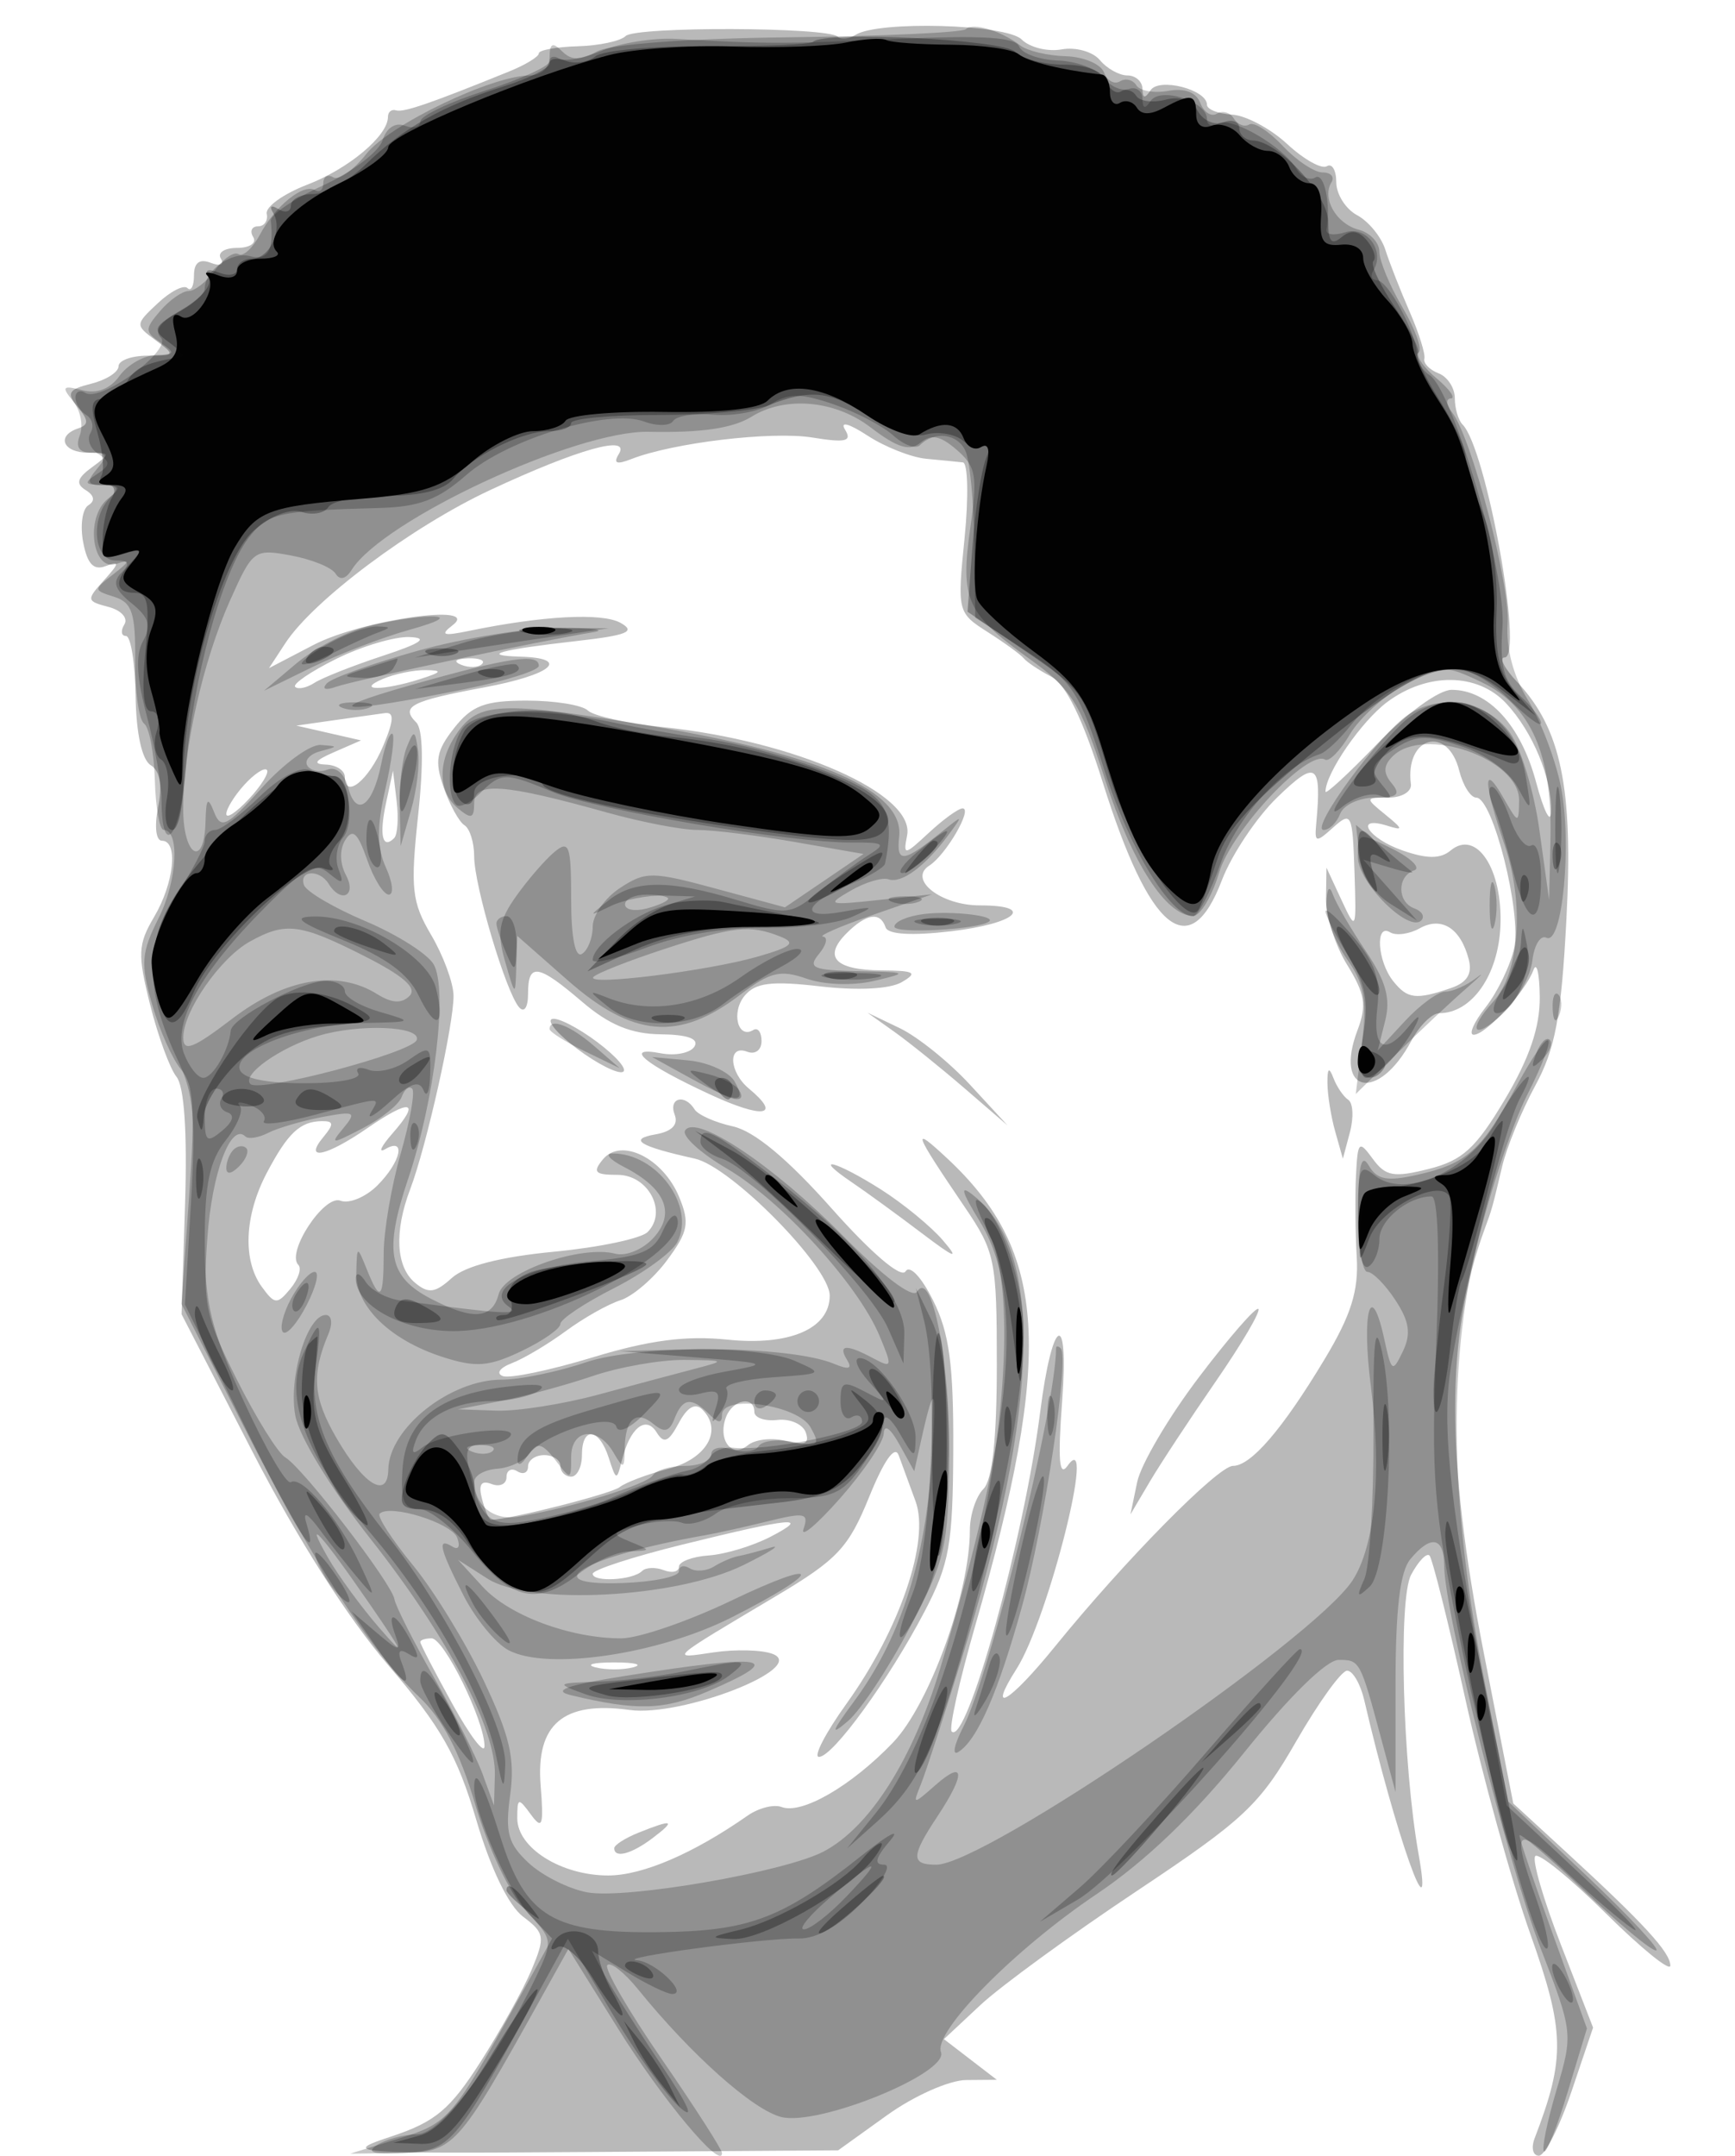
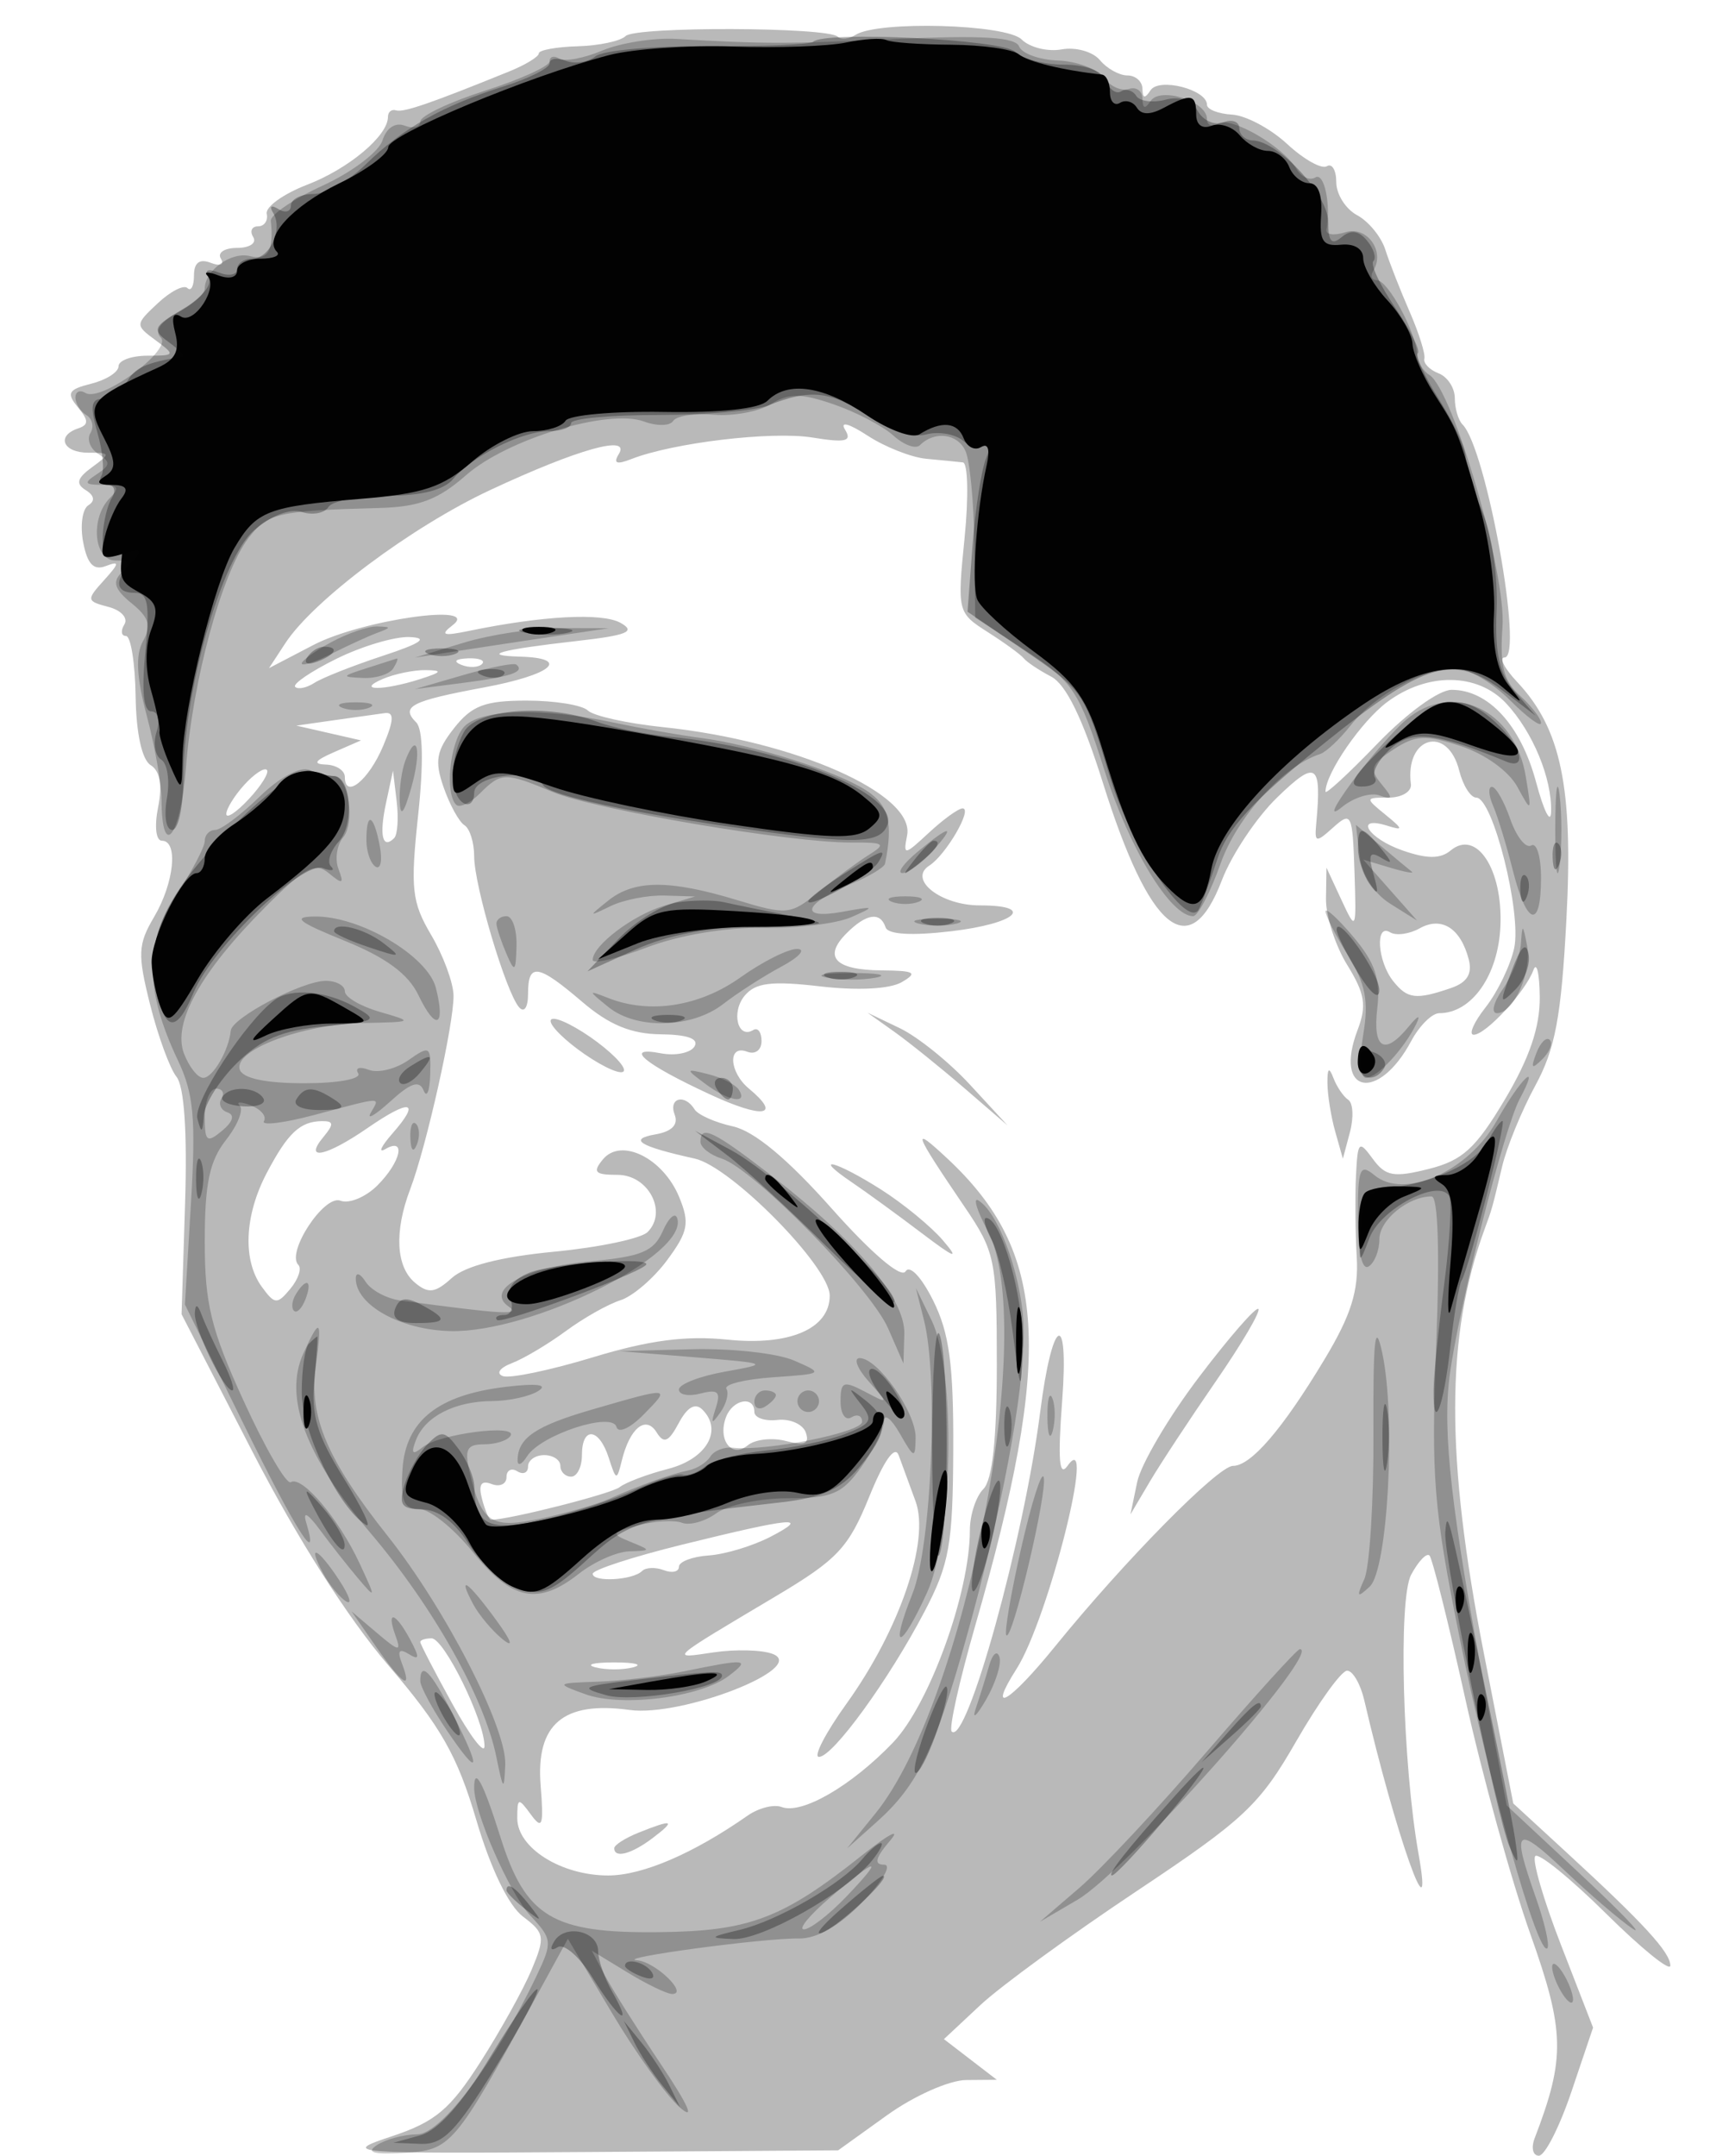
<svg xmlns="http://www.w3.org/2000/svg" width="161" height="200" viewBox="0 0 161 200" version="1.1">
  <path fill-opacity="0.275" d="M 58.052 3.346 C 57.588 3.811, 55.586 4.238, 53.604 4.294 C 51.622 4.350, 50 4.647, 50 4.954 C 50 5.261, 48.763 6.015, 47.250 6.629 C 39.970 9.587, 37.440 10.456, 36.750 10.238 C 36.337 10.107, 36 10.381, 36 10.847 C 36 12.601, 32.359 15.656, 28.500 17.139 C 26.300 17.985, 24.612 19.200, 24.750 19.839 C 24.887 20.477, 24.523 21, 23.941 21 C 23.359 21, 23.160 21.450, 23.500 22 C 23.840 22.550, 23.165 23, 22 23 C 20.835 23, 20.157 23.445, 20.493 23.989 C 20.843 24.555, 20.442 24.723, 19.552 24.382 C 18.509 23.981, 18 24.368, 18 25.560 C 18 26.535, 17.727 27.060, 17.394 26.727 C 17.060 26.393, 15.823 27.025, 14.644 28.130 C 12.533 30.110, 12.530 30.162, 14.441 31.570 C 16.296 32.937, 16.263 33, 13.691 33 C 12.211 33, 11 33.441, 11 33.981 C 11 34.520, 9.863 35.247, 8.473 35.596 C 6.329 36.134, 6.140 36.465, 7.223 37.778 C 8.238 39.008, 8.244 39.411, 7.250 39.746 C 5.188 40.440, 5.839 42, 8.191 42 C 10.274 42, 10.291 42.067, 8.540 43.347 C 7.147 44.366, 7.004 44.885, 7.955 45.472 C 8.758 45.968, 8.846 46.477, 8.198 46.878 C 7.640 47.223, 7.424 48.768, 7.719 50.311 C 8.108 52.343, 8.687 52.950, 9.822 52.515 C 11.120 52.017, 11.091 52.242, 9.654 53.830 C 7.999 55.659, 8.018 55.771, 10.061 56.306 C 11.244 56.615, 11.906 57.343, 11.542 57.933 C 11.179 58.520, 11.246 59.003, 11.691 59.006 C 12.136 59.009, 12.538 61.524, 12.584 64.595 C 12.637 68.040, 13.171 70.488, 13.980 70.987 C 14.847 71.523, 15.081 72.847, 14.670 74.899 C 14.316 76.671, 14.468 78, 15.025 78 C 16.564 78, 16.163 81.915, 14.303 85.064 C 12.795 87.616, 12.754 88.527, 13.932 93.219 C 14.661 96.123, 15.762 99.132, 16.379 99.905 C 17.096 100.803, 17.383 105.029, 17.175 111.620 L 16.849 121.931 23.443 134.716 C 27.571 142.721, 32.278 150.117, 36.033 154.500 C 40.913 160.195, 42.434 162.868, 44.195 168.839 C 45.532 173.371, 47.191 176.805, 48.534 177.818 C 50.546 179.336, 50.606 179.699, 49.338 182.733 C 48.585 184.535, 46.447 188.389, 44.587 191.297 C 41.766 195.706, 40.397 196.854, 36.352 198.200 C 31.628 199.772, 32.110 199.810, 54.638 199.657 L 77.777 199.500 82.302 196.250 C 84.817 194.444, 88.087 192.990, 89.663 192.978 L 92.500 192.956 90.046 191.070 L 87.592 189.184 90.988 186.011 C 92.856 184.266, 99.365 179.522, 105.451 175.469 C 115.462 168.802, 116.876 167.475, 120.284 161.550 C 122.356 157.947, 124.481 155, 125.006 155 C 125.532 155, 126.249 156.238, 126.600 157.750 C 129.462 170.089, 133.144 180.511, 131.634 172 C 130.152 163.643, 129.746 148.343, 130.947 146.099 C 131.615 144.850, 132.381 144.047, 132.648 144.314 C 132.915 144.582, 134.416 150.583, 135.982 157.650 C 137.549 164.718, 140.256 174.505, 141.997 179.400 C 145.221 188.466, 145.275 190.909, 142.411 198.371 C 142.067 199.267, 142.243 200, 142.801 200 C 143.360 200, 144.720 197.326, 145.823 194.057 L 147.830 188.114 144.855 180.451 C 143.218 176.236, 142.143 172.524, 142.466 172.201 C 142.788 171.878, 145.741 174.275, 149.026 177.526 C 152.312 180.777, 155 182.955, 155 182.365 C 155 181.140, 152.550 178.466, 145.418 171.909 L 140.425 167.317 137.700 153.409 C 134.120 135.139, 134.142 123.927, 137.778 114 C 138.469 112.114, 138.457 112.155, 139.392 108.223 C 139.820 106.421, 141.204 103.046, 142.467 100.723 C 144.322 97.313, 144.877 94.345, 145.355 85.301 C 146.001 73.085, 144.868 67.617, 140.792 63.278 C 139.615 62.025, 139.084 61, 139.613 61 C 141.420 61, 137.920 41.586, 135.715 39.382 C 135.322 38.988, 135 37.890, 135 36.940 C 135 35.991, 134.321 34.953, 133.491 34.635 C 132.661 34.316, 132.069 33.706, 132.176 33.278 C 132.284 32.850, 131.667 30.886, 130.805 28.913 C 129.943 26.940, 128.929 24.352, 128.551 23.162 C 128.174 21.972, 126.995 20.533, 125.932 19.964 C 124.870 19.395, 124 18.019, 124 16.906 C 124 15.793, 123.607 15.125, 123.126 15.422 C 122.645 15.719, 120.990 14.793, 119.448 13.364 C 117.906 11.935, 115.600 10.706, 114.323 10.633 C 113.046 10.560, 112.001 10.148, 112.001 9.718 C 111.999 8.308, 107.554 7.169, 106.765 8.376 C 106.244 9.173, 106.026 9.136, 106.015 8.250 C 106.007 7.563, 105.380 7, 104.622 7 C 103.865 7, 102.713 6.360, 102.064 5.577 C 101.412 4.792, 99.822 4.346, 98.518 4.582 C 97.218 4.818, 95.546 4.403, 94.803 3.661 C 93.376 2.233, 81.470 1.904, 79.389 3.235 C 78.779 3.626, 78.036 3.703, 77.739 3.406 C 76.831 2.498, 58.953 2.443, 58.052 3.346 M 78.415 39.859 C 79.088 40.951, 78.491 41.095, 75.377 40.592 C 71.611 39.984, 62.461 41.073, 58.586 42.590 C 57.216 43.127, 56.885 42.996, 57.420 42.130 C 58.562 40.282, 53.650 41.654, 45.500 45.459 C 38.220 48.857, 29.099 55.673, 26.479 59.672 L 24.962 61.988 29.089 59.837 C 33.576 57.498, 44.724 55.917, 42 58.006 C 40.805 58.922, 41.111 59.030, 43.500 58.537 C 50.333 57.124, 55.873 56.830, 57.584 57.787 C 59.041 58.603, 58.218 58.940, 53.452 59.479 C 46.384 60.279, 44.461 60.812, 48.250 60.921 C 53.047 61.059, 51.223 62.605, 44.870 63.787 C 38.125 65.041, 37.148 65.548, 38.625 67.025 C 39.254 67.654, 39.317 70.816, 38.798 75.659 C 38.073 82.430, 38.211 83.692, 40.008 86.739 C 41.124 88.630, 42.059 91.150, 42.085 92.339 C 42.141 94.892, 39.585 106.331, 38.065 110.330 C 36.569 114.263, 36.740 117.540, 38.519 119.016 C 39.759 120.045, 40.384 119.963, 41.927 118.566 C 43.154 117.456, 46.480 116.601, 51.406 116.131 C 55.579 115.732, 59.490 114.910, 60.096 114.304 C 61.969 112.431, 60.166 109, 57.310 109 C 55.196 109, 54.962 108.751, 55.953 107.556 C 57.642 105.522, 61.526 107.442, 63.021 111.051 C 64.018 113.459, 63.866 114.262, 61.908 116.911 C 60.660 118.599, 58.708 120.274, 57.569 120.634 C 56.431 120.993, 54.150 122.281, 52.500 123.496 C 50.850 124.711, 48.600 126.048, 47.500 126.469 C 46.372 126.900, 46.007 127.424, 46.664 127.671 C 47.305 127.912, 51.064 127.127, 55.019 125.926 C 60.234 124.341, 63.662 123.892, 67.500 124.288 C 73.269 124.883, 77.005 123.272, 76.994 120.193 C 76.984 117.518, 67.837 108.237, 64.475 107.492 C 59.312 106.348, 58.247 105.692, 60.826 105.244 C 62.342 104.982, 62.963 104.346, 62.608 103.420 C 62.009 101.859, 63.540 101.446, 64.452 102.923 C 64.766 103.431, 66.365 104.141, 68.005 104.501 C 69.984 104.936, 73.067 107.496, 77.166 112.108 C 80.863 116.268, 83.618 118.618, 84.025 117.960 C 84.419 117.321, 85.502 118.464, 86.603 120.679 C 88.096 123.687, 88.491 126.628, 88.458 134.500 C 88.421 143.295, 88.101 145.102, 85.801 149.500 C 82.481 155.848, 77.286 163, 75.995 163 C 75.450 163, 76.604 160.772, 78.560 158.049 C 83.486 151.193, 86.300 142.951, 84.963 139.296 C 84.401 137.758, 83.692 135.825, 83.388 135 C 83.041 134.059, 82.025 135.498, 80.660 138.866 C 78.741 143.599, 77.719 144.687, 71.992 148.094 C 61.918 154.087, 62.111 153.913, 66.206 153.304 C 68.245 153.001, 70.720 153.065, 71.706 153.447 C 75.017 154.729, 63.297 159.313, 58.419 158.644 C 52.264 157.800, 49.716 159.965, 50.169 165.652 C 50.467 169.398, 50.329 169.803, 49.260 168.341 C 48.098 166.752, 48 166.779, 48 168.694 C 48 171.439, 52.071 174, 56.434 174 C 59.607 174, 64.328 171.975, 69.365 168.454 C 70.390 167.737, 71.812 167.374, 72.525 167.648 C 74.392 168.364, 78.978 165.714, 82.859 161.675 C 86.233 158.164, 90 147.770, 90 141.972 C 90 140.557, 90.563 138.838, 91.250 138.150 C 92.088 137.313, 92.500 133.514, 92.500 126.635 C 92.500 116.876, 92.352 116.151, 89.500 111.954 C 84.735 104.940, 84.512 104.309, 87.928 107.500 C 97.209 116.168, 97.766 125.564, 90.497 150.824 C 89.022 155.952, 88.037 160.371, 88.310 160.643 C 89.690 162.024, 95.031 142.750, 96.524 131 C 97.651 122.134, 99.213 121.367, 98.562 130 C 98.152 135.432, 98.288 137.086, 99.057 136 C 101.833 132.076, 97.284 150.197, 94.329 154.837 C 91.527 159.235, 93.652 157.993, 97.909 152.744 C 104.353 144.801, 113.029 136, 114.416 136 C 116.086 136, 119.017 132.589, 122.906 126.122 C 125.374 122.016, 126.083 119.768, 125.900 116.622 C 125.768 114.355, 125.737 110.951, 125.830 109.059 C 125.988 105.868, 126.101 105.756, 127.386 107.513 C 128.570 109.132, 129.326 109.269, 132.573 108.454 C 135.714 107.666, 136.944 106.544, 139.648 102 C 141.926 98.173, 142.910 95.283, 142.882 92.500 C 142.860 90.300, 142.595 89.175, 142.294 90 C 141.559 92.011, 137.875 96, 136.753 96 C 136.259 96, 136.756 94.854, 137.858 93.453 C 138.960 92.052, 140.152 89.585, 140.507 87.970 C 141.221 84.718, 138.524 74, 136.991 74 C 136.467 74, 135.756 72.875, 135.411 71.500 C 134.335 67.216, 130.351 68.326, 130.925 72.750 C 131.015 73.438, 130.082 74, 128.853 74 C 126.663 74, 126.657 74.032, 128.559 75.582 C 130.216 76.932, 130.244 77.083, 128.750 76.613 C 125.602 75.623, 126.916 77.775, 130.148 78.902 C 132.434 79.699, 133.659 79.698, 134.620 78.900 C 137.006 76.920, 139.450 80.623, 139.233 85.890 C 139.045 90.475, 136.578 94, 133.558 94 C 132.887 94, 131.717 95.160, 130.959 96.577 C 127.891 102.308, 123.732 101.464, 125.975 95.566 C 126.839 93.294, 126.664 92.192, 125.016 89.525 C 123.907 87.732, 123.020 84.967, 123.045 83.382 L 123.090 80.500 124.483 83.500 C 125.849 86.443, 125.872 86.393, 125.688 80.833 C 125.511 75.486, 125.400 75.256, 123.731 76.755 C 122.101 78.220, 121.977 78.193, 122.140 76.422 C 122.659 70.786, 122.161 70.451, 118.512 73.988 C 116.594 75.847, 114.283 79.310, 113.377 81.684 C 110.401 89.475, 106.683 86.434, 102.358 72.674 C 100.468 66.661, 98.933 63.506, 97.542 62.774 C 96.419 62.184, 95.275 61.420, 95 61.077 C 94.725 60.734, 93.221 59.639, 91.657 58.643 C 88.852 56.856, 88.823 56.740, 89.508 49.916 C 89.890 46.112, 89.820 42.955, 89.351 42.901 C 88.883 42.846, 87.361 42.696, 85.968 42.567 C 84.576 42.438, 82.118 41.470, 80.507 40.416 C 78.777 39.285, 77.921 39.057, 78.415 39.859 M 31.208 61.126 C 28.848 62.294, 27.131 63.464, 27.392 63.725 C 27.653 63.986, 28.459 63.818, 29.183 63.350 C 29.908 62.883, 32.750 61.759, 35.500 60.853 C 39.106 59.665, 39.803 59.177, 38 59.103 C 36.625 59.047, 33.569 59.958, 31.208 61.126 M 42.813 61.683 C 43.534 61.972, 44.397 61.936, 44.729 61.604 C 45.061 61.272, 44.471 61.036, 43.417 61.079 C 42.252 61.127, 42.015 61.364, 42.813 61.683 M 35.500 63 C 32.952 64.095, 35.581 64.095, 39 63 C 41.010 62.356, 41.108 62.194, 39.500 62.170 C 38.400 62.154, 36.600 62.527, 35.500 63 M 128.722 65.135 C 126.328 66.921, 123 71.755, 123 73.447 C 123 73.748, 125.167 71.745, 127.816 68.997 C 130.553 66.157, 133.527 64, 134.705 64 C 138.117 64, 141.121 67.278, 142.534 72.542 C 143.266 75.269, 143.895 76.517, 143.933 75.315 C 144.028 72.227, 142.228 67.886, 139.759 65.250 C 137.095 62.406, 132.446 62.358, 128.722 65.135 M 42.141 67.548 C 40.482 69.657, 40.314 70.603, 41.167 73.049 C 41.734 74.674, 42.603 76.254, 43.098 76.561 C 43.594 76.867, 44 78.165, 44 79.444 C 44 82.150, 46.948 92.058, 48.168 93.450 C 48.646 93.996, 49 93.465, 49 92.200 C 49 89.287, 49.900 89.422, 54.038 92.959 C 56.524 95.085, 58.573 95.930, 61.309 95.959 C 63.805 95.986, 64.885 96.377, 64.442 97.094 C 64.070 97.696, 62.659 97.977, 61.307 97.718 C 57.783 97.045, 59.776 98.708, 65.883 101.537 C 70.827 103.828, 72.591 103.566, 69.500 101 C 67.642 99.458, 67.516 96.877, 69.333 97.574 C 70.079 97.861, 70.667 97.425, 70.667 96.587 C 70.667 95.763, 70.323 95.301, 69.902 95.560 C 68.465 96.449, 67.826 93.915, 69.100 92.380 C 70.103 91.170, 71.584 90.988, 76.114 91.513 C 79.597 91.917, 82.573 91.763, 83.678 91.120 C 85.201 90.235, 84.894 90.056, 81.809 90.030 C 77.485 89.995, 76.352 88.791, 78.562 86.581 C 80.389 84.754, 81.686 84.559, 82.179 86.037 C 82.399 86.698, 84.601 86.829, 88.262 86.399 C 94.299 85.689, 96.177 84, 90.929 84 C 87.297 84, 84.232 81.588, 86.236 80.307 C 87.776 79.323, 90.291 75, 89.323 75 C 88.941 75, 87.539 76.013, 86.206 77.250 C 83.906 79.387, 83.804 79.399, 84.176 77.500 C 84.928 73.660, 73.797 68.735, 61.477 67.456 C 58.190 67.114, 55.073 66.422, 54.550 65.918 C 54.028 65.413, 51.473 65, 48.873 65 C 44.998 65, 43.784 65.459, 42.141 67.548 M 31 66.820 L 27.500 67.320 30.500 68.005 L 33.500 68.691 31 69.782 C 29.202 70.567, 28.991 70.891, 30.250 70.937 C 31.212 70.971, 32 71.487, 32 72.083 C 32 74.183, 34.214 72.395, 35.551 69.217 C 36.562 66.813, 36.600 66.040, 35.702 66.160 C 35.041 66.248, 32.925 66.545, 31 66.820 M 22.661 72.823 C 21.747 73.832, 21 75.044, 21 75.517 C 21 75.990, 21.945 75.363, 23.101 74.122 C 24.256 72.882, 25.003 71.670, 24.761 71.428 C 24.519 71.186, 23.574 71.813, 22.661 72.823 M 35.822 74.500 C 35.177 77.496, 35.489 78.844, 36.575 77.758 C 36.892 77.442, 36.997 75.904, 36.809 74.341 L 36.467 71.500 35.822 74.500 M 131.732 86.130 C 130.770 86.668, 129.538 86.832, 128.992 86.495 C 127.589 85.628, 127.817 89.191, 129.282 91.026 C 130.608 92.687, 131.394 92.781, 134.647 91.666 C 136.146 91.153, 136.642 90.346, 136.289 88.998 C 135.532 86.102, 133.767 84.992, 131.732 86.130 M 51.120 94.860 C 51.348 95.543, 53.055 97.066, 54.914 98.243 C 56.794 99.433, 58.110 99.831, 57.880 99.140 C 57.652 98.457, 55.945 96.934, 54.086 95.757 C 52.206 94.567, 50.890 94.169, 51.120 94.860 M 82.991 95.727 C 84.361 96.702, 87.286 99.056, 89.491 100.958 L 93.500 104.416 90 100.623 C 88.075 98.536, 85.150 96.183, 83.500 95.392 L 80.500 93.955 82.991 95.727 M 123.179 100.500 C 123.190 101.600, 123.517 103.625, 123.906 105 L 124.613 107.500 125.269 105.036 C 125.630 103.680, 125.559 102.330, 125.112 102.036 C 124.665 101.741, 124.043 100.825, 123.729 100 C 123.327 98.945, 123.164 99.094, 123.179 100.500 M 34.102 104.657 C 30.256 107.309, 28.137 107.745, 30 105.500 C 31.004 104.290, 30.979 104.003, 29.872 104.015 C 27.850 104.038, 26.702 105.118, 24.750 108.832 C 22.675 112.781, 22.499 116.933, 24.303 119.399 C 25.496 121.031, 25.718 121.045, 26.945 119.566 C 27.682 118.678, 28.014 117.680, 27.682 117.349 C 26.536 116.203, 30.074 110.814, 31.590 111.396 C 32.391 111.703, 33.935 111.065, 35.023 109.977 C 37.211 107.789, 37.713 105.465, 35.750 106.613 C 35.063 107.015, 35.360 106.364, 36.411 105.166 C 39.089 102.113, 38.106 101.896, 34.102 104.657 M 79.027 109.675 C 80.387 110.597, 83.300 112.715, 85.500 114.383 C 88.645 116.766, 89.073 116.915, 87.500 115.077 C 86.400 113.792, 83.821 111.674, 81.770 110.370 C 77.550 107.689, 75.228 107.101, 79.027 109.675 M 111.258 127.767 C 108.448 131.470, 105.869 135.850, 105.525 137.500 L 104.901 140.500 106.700 137.458 C 107.690 135.784, 110.453 131.587, 112.840 128.131 C 115.226 124.674, 116.996 121.663, 116.773 121.440 C 116.550 121.216, 114.068 124.063, 111.258 127.767 M 62.985 132.028 C 62.040 133.793, 61.604 133.977, 60.934 132.893 C 59.934 131.276, 58.445 132.477, 57.703 135.500 C 57.236 137.401, 57.176 137.389, 56.489 135.250 C 55.594 132.461, 54 132.301, 54 135 C 54 136.100, 53.550 137, 53 137 C 52.450 137, 52 136.550, 52 136 C 52 135.450, 51.325 135, 50.500 135 C 49.675 135, 49 135.477, 49 136.059 C 49 136.641, 48.550 136.840, 48 136.500 C 47.450 136.160, 47 136.407, 47 137.048 C 47 137.689, 46.376 137.975, 45.613 137.682 C 44.640 137.308, 44.377 137.724, 44.730 139.075 C 45.007 140.134, 45.384 141, 45.567 141 C 47.219 141, 56.723 138.589, 57.500 137.973 C 58.050 137.537, 60.074 136.774, 61.998 136.277 C 65.563 135.357, 67.103 132.703, 65.186 130.786 C 64.518 130.118, 63.786 130.531, 62.985 132.028 M 67.380 131.452 C 66.563 133.581, 67.897 135.331, 69.391 134.090 C 70.058 133.537, 71.653 133.358, 72.936 133.693 C 74.667 134.146, 75.141 133.942, 74.774 132.902 C 74.502 132.131, 73.317 131.607, 72.140 131.738 C 70.963 131.869, 70 131.532, 70 130.988 C 70 129.466, 68.007 129.819, 67.380 131.452 M 63.250 143.320 C 58.712 144.440, 55 145.651, 55 146.011 C 55 146.816, 58.725 146.609, 59.577 145.756 C 59.917 145.416, 60.827 145.380, 61.598 145.676 C 62.369 145.972, 63.001 145.828, 63.002 145.357 C 63.003 144.886, 64.251 144.414, 65.776 144.308 C 67.300 144.202, 69.887 143.418, 71.524 142.564 C 75.270 140.611, 73.613 140.762, 63.250 143.320 M 39 152.340 C 39 152.527, 40.342 155.115, 41.982 158.090 C 43.622 161.066, 44.962 162.825, 44.960 162 C 44.954 159.627, 41.208 152, 40.049 152 C 39.472 152, 39 152.153, 39 152.340 M 55.250 154.689 C 56.212 154.941, 57.788 154.941, 58.750 154.689 C 59.712 154.438, 58.925 154.232, 57 154.232 C 55.075 154.232, 54.288 154.438, 55.250 154.689 M 59.250 170.031 C 58.013 170.529, 57 171.175, 57 171.468 C 57 172.438, 58.592 172.020, 60.559 170.532 C 62.771 168.858, 62.462 168.740, 59.250 170.031 " stroke="none" fill="black" fill-rule="evenodd" />
-   <path fill-opacity="0.222" d="M 89.629 2.704 C 89.318 3.016, 81.961 3.354, 73.281 3.457 C 63.798 3.568, 56.663 4.094, 55.403 4.774 C 53.836 5.621, 53.015 5.615, 52.153 4.753 C 51.282 3.882, 51 4.016, 51 5.300 C 51 6.281, 50.226 7, 49.170 7 C 45.658 7, 36.118 11.580, 33.987 14.289 C 32.806 15.790, 31.426 16.763, 30.920 16.451 C 30.414 16.138, 30 16.385, 30 17 C 30 17.615, 29.658 17.906, 29.239 17.648 C 28.162 16.982, 25.544 19.092, 24.113 21.778 C 23.446 23.031, 22.554 23.843, 22.132 23.582 C 21.710 23.321, 20.733 23.983, 19.961 25.054 C 19.190 26.124, 18.083 27, 17.501 27 C 16.920 27, 15.734 27.830, 14.865 28.845 C 13.424 30.528, 13.426 30.786, 14.893 31.786 C 16.307 32.751, 16.257 32.889, 14.471 32.941 C 13.355 32.974, 11.834 33.843, 11.092 34.873 C 10.209 36.098, 9.009 36.556, 7.621 36.199 C 5.806 35.732, 5.683 35.876, 6.767 37.200 C 7.464 38.051, 7.754 39.479, 7.410 40.373 C 6.982 41.489, 7.329 42, 8.515 42 C 9.939 42, 10.025 42.265, 9 43.500 C 7.969 44.742, 8.077 45.005, 9.628 45.032 C 11.254 45.059, 11.303 45.223, 10 46.282 C 7.874 48.008, 8.557 53.084, 10.811 52.311 C 12.133 51.857, 12.079 52.059, 10.563 53.239 C 8.650 54.728, 8.651 54.754, 10.606 55.375 C 12.257 55.899, 12.579 56.878, 12.543 61.252 C 12.519 64.138, 12.891 66.785, 13.370 67.133 C 13.848 67.481, 14.298 69.841, 14.370 72.377 C 14.441 74.913, 14.806 76.991, 15.180 76.994 C 16.712 77.008, 16.445 81.738, 14.720 85.176 C 13.106 88.391, 13.030 89.394, 14.110 93.176 C 14.789 95.554, 16.001 98.275, 16.803 99.223 C 17.981 100.615, 18.125 102.875, 17.551 110.962 L 16.841 120.979 22.566 132.239 C 29.023 144.939, 34.319 153.109, 38.914 157.455 C 41.085 159.509, 42.670 162.558, 44.112 167.455 C 45.258 171.344, 47.317 175.698, 48.709 177.175 L 51.231 179.851 48.281 185.175 C 41.909 196.675, 41.672 196.953, 37 198.408 L 32.500 199.810 37.102 199.748 C 42.116 199.681, 42.434 199.336, 50.048 185.658 L 52.744 180.817 57.359 188.222 C 61.428 194.751, 67 201.415, 67 199.754 C 67 199.427, 64.477 195.497, 61.393 191.020 C 58.309 186.543, 56.042 182.625, 56.355 182.312 C 56.667 181.999, 57.953 183.014, 59.212 184.567 C 64.134 190.640, 69.868 195.750, 72.502 196.411 C 75.937 197.273, 88.068 192.341, 87.318 190.387 C 86.594 188.500, 94.153 180.834, 101.790 175.711 C 106.291 172.691, 110.866 168.299, 115.460 162.586 C 119.638 157.391, 123.095 154, 124.214 154 C 126.199 154, 126.215 154.030, 128.189 161.383 L 129.500 166.266 129.500 156.288 C 129.500 149.302, 129.911 145.814, 130.872 144.655 C 132.778 142.357, 133.998 142.589, 134.012 145.250 C 134.035 149.572, 139.847 172.668, 142.912 180.616 C 145.976 188.561, 145.989 188.674, 144.433 193.913 C 143.570 196.819, 143.047 199.381, 143.272 199.605 C 143.496 199.829, 144.485 197.353, 145.469 194.102 L 147.259 188.192 144.129 179.544 C 142.408 174.787, 141 170.625, 141 170.296 C 141 169.966, 143.667 172.239, 146.926 175.348 C 150.185 178.457, 153.222 180.981, 153.676 180.958 C 154.129 180.935, 151.227 177.815, 147.227 174.024 L 139.953 167.132 137.821 156.316 C 134.579 139.870, 134.323 126.832, 137.024 115.653 C 138.240 110.619, 140.337 104.318, 141.685 101.651 C 144.915 95.256, 144.076 94.607, 140.669 100.866 C 137.461 106.760, 136.111 107.960, 131.520 108.995 C 128.718 109.628, 127.784 109.451, 127.022 108.147 C 126.326 106.954, 126.052 108.085, 126.030 112.250 C 126.014 115.412, 126.398 118, 126.885 118 C 127.372 118, 128.542 119.178, 129.485 120.618 C 130.787 122.604, 130.955 123.750, 130.183 125.368 C 129.226 127.373, 129.123 127.308, 128.461 124.266 C 127.209 118.519, 126.320 121.698, 127.219 128.702 C 128.241 136.654, 127.591 143.449, 125.504 146.634 C 121.888 152.153, 91.353 173, 86.885 173 C 84.506 173, 84.525 172.237, 87 168.500 C 89.614 164.552, 89.537 163.219, 86.830 165.595 C 84.690 167.474, 84.672 167.473, 85.471 165.500 C 85.916 164.400, 87.597 159.225, 89.207 154 C 96.501 130.325, 96.879 116.177, 90.360 110.927 C 89.027 109.854, 89.175 110.462, 90.956 113.380 C 95.120 120.203, 94.038 132.296, 87.251 154.768 C 84.685 163.264, 80.720 169.504, 76.453 171.765 C 72.855 173.671, 58.045 176.231, 54.482 175.563 C 52.760 175.240, 50.319 174.015, 49.059 172.841 C 47.140 171.052, 46.861 170.028, 47.342 166.519 C 47.802 163.163, 47.316 161.061, 44.894 155.940 C 43.232 152.425, 40.275 147.601, 38.324 145.220 C 36.373 142.839, 34.980 140.687, 35.228 140.438 C 36.160 139.507, 41.894 141.281, 42.425 142.664 C 42.732 143.466, 42.539 143.833, 41.989 143.493 C 40.535 142.595, 40.765 143.620, 43.003 148.006 C 44.105 150.166, 45.983 152.456, 47.177 153.095 C 50.759 155.012, 61.059 153.504, 67.871 150.065 C 76.502 145.708, 76.465 144.376, 67.828 148.515 C 63.829 150.432, 59.246 152, 57.644 152 C 52.913 152, 47.235 149.884, 44.786 147.208 L 42.500 144.712 45.232 146.459 C 49.185 148.987, 62.791 148.265, 69 145.198 C 71.475 143.975, 72.600 143.249, 71.500 143.584 C 70.400 143.919, 69.050 144.275, 68.500 144.375 C 67.950 144.475, 66.938 144.908, 66.250 145.337 C 65.563 145.767, 64.550 145.840, 64 145.500 C 63.450 145.160, 63 145.287, 63 145.782 C 63 146.278, 60.648 146.766, 57.774 146.868 C 49.419 147.163, 54.217 144.402, 65.500 142.421 C 66.600 142.228, 69.220 141.644, 71.323 141.124 C 74.681 140.293, 75.075 140.380, 74.567 141.839 C 74.248 142.752, 75.777 141.475, 77.964 139 C 80.151 136.525, 81.970 133.825, 82.006 133 C 82.045 132.094, 82.618 132.489, 83.454 133.999 L 84.837 136.498 85.506 133.499 C 86.775 127.809, 86.987 128.527, 86.387 136.485 C 85.725 145.264, 83.393 152.248, 79.251 157.848 C 77.136 160.709, 77.016 161.103, 78.695 159.668 C 79.874 158.661, 82.448 154.773, 84.416 151.029 C 87.718 144.745, 88 143.524, 88.090 135.159 C 88.184 126.396, 86.468 117.624, 85.095 119.846 C 84.694 120.495, 81.939 118.414, 78.239 114.665 C 71.771 108.112, 64.553 103.297, 63.573 104.882 C 63.258 105.392, 65.007 106.986, 67.461 108.424 C 72.496 111.375, 79.600 119.143, 81.589 123.873 C 82.838 126.844, 82.805 126.966, 81.023 126.012 C 78.532 124.679, 77.717 124.732, 78.605 126.170 C 79.116 126.997, 78.768 127.105, 77.414 126.537 C 73.278 124.803, 59.309 124.707, 54.402 126.379 C 51.785 127.270, 48.249 128, 46.544 128 C 41.780 128, 36.098 132.504, 36.032 136.333 C 35.983 139.136, 33.756 137.786, 31.228 133.422 C 29.048 129.657, 28.884 127.544, 30.478 123.750 C 30.891 122.769, 30.781 122, 30.228 122 C 28.499 122, 26.743 127.815, 27.405 131.345 C 27.775 133.316, 30.707 138.110, 34.441 142.849 C 41.552 151.875, 46.041 160.415, 45.921 164.688 L 45.842 167.500 44.796 164.625 C 44.221 163.043, 42.182 158.993, 40.266 155.625 C 38.351 152.256, 36.700 148.988, 36.599 148.362 C 36.363 146.899, 28.096 136.162, 26.478 135.218 C 25.802 134.823, 23.789 131.594, 22.005 128.042 C 19.057 122.173, 18.805 120.966, 19.246 114.806 C 19.678 108.763, 21.435 104.101, 22.774 105.441 C 23.043 105.710, 23.991 105.559, 24.881 105.106 C 25.772 104.652, 28.017 103.994, 29.872 103.641 C 32.926 103.062, 33.115 103.157, 31.872 104.655 C 30.597 106.192, 30.723 106.194, 33.660 104.676 C 35.397 103.777, 37.023 102.470, 37.273 101.771 C 37.522 101.072, 37.960 100.725, 38.245 101 C 38.531 101.275, 38.056 103.975, 37.190 107 C 36.324 110.025, 35.611 114.188, 35.606 116.250 C 35.596 120.582, 35.288 120.876, 34.031 117.750 C 33.141 115.535, 33.126 115.540, 33.063 118.076 C 32.986 121.210, 36.209 124.341, 41.134 125.916 C 44.171 126.888, 45.361 126.795, 48.384 125.354 C 50.373 124.406, 52 123.271, 52 122.832 C 52 122.393, 54.234 120.902, 56.964 119.518 C 59.694 118.135, 62.341 116.215, 62.846 115.251 C 64.582 111.939, 60.943 106.968, 56.816 107.015 C 56.092 107.023, 56.581 107.585, 57.902 108.265 C 61.754 110.246, 62.718 112.549, 60.651 114.833 C 59.667 115.920, 58.091 116.575, 57.090 116.313 C 53.947 115.491, 46.822 117.965, 46.272 120.069 C 45.666 122.386, 43.890 122.511, 40.021 120.511 C 36.047 118.456, 35.601 116.123, 37.884 109.337 C 40.346 102.021, 41.561 91.824, 40.250 89.482 C 39.709 88.516, 36.860 86.709, 33.918 85.465 C 30.975 84.221, 28.403 82.708, 28.201 82.102 C 27.742 80.726, 29.660 80.641, 30.500 82 C 31.646 83.854, 33.130 83.111, 32.105 81.196 C 31.528 80.118, 31.499 78.810, 32.034 77.946 C 32.724 76.831, 33.188 77.243, 34.062 79.750 C 34.686 81.537, 35.592 83, 36.076 83 C 36.561 83, 36.442 81.870, 35.813 80.488 C 34.972 78.642, 34.956 76.721, 35.752 73.240 C 36.349 70.635, 36.651 68.318, 36.425 68.092 C 36.199 67.866, 35.728 69.112, 35.378 70.861 C 34.587 74.815, 33.050 75.906, 32.301 73.044 C 31.969 71.775, 31.187 71.098, 30.401 71.400 C 29.665 71.682, 28.819 71.516, 28.520 71.032 C 28.220 70.548, 28.769 69.945, 29.738 69.692 C 31.407 69.256, 31.407 69.226, 29.747 69.116 C 28.783 69.052, 26.330 70.843, 24.294 73.096 C 21.040 76.698, 20.506 76.970, 19.867 75.346 C 19.286 73.868, 19.127 74.049, 19.070 76.250 C 18.959 80.589, 17 79.453, 17 75.049 C 17 69.487, 18.833 61.336, 21.353 55.693 C 23.445 51.010, 23.590 50.904, 26.998 51.535 C 28.921 51.892, 30.781 52.646, 31.131 53.212 C 31.535 53.865, 32.083 53.739, 32.633 52.867 C 35.560 48.231, 53.443 39.922, 60.192 40.062 C 65.098 40.164, 67.997 39.738, 69.744 38.658 C 72.882 36.719, 77.474 37.124, 80.760 39.631 C 83.275 41.549, 84.414 41.901, 85.416 41.070 C 86.406 40.248, 87.257 40.416, 88.780 41.735 C 90.579 43.292, 90.727 44.147, 90.035 49 C 89.093 55.613, 89.687 56.933, 95.477 61.091 C 99.458 63.950, 100.233 65.182, 102.549 72.338 C 105.061 80.096, 108.191 84.947, 110.710 84.983 C 111.375 84.992, 112.469 83.165, 113.141 80.923 C 114.308 77.027, 121.383 69.501, 122.961 70.476 C 123.331 70.704, 124.367 69.650, 125.263 68.132 C 126.159 66.614, 128.473 64.521, 130.405 63.481 C 133.758 61.676, 134.080 61.668, 137.514 63.305 C 142.044 65.466, 144.042 69.990, 143.877 77.718 L 143.753 83.500 142.849 77 C 142.352 73.425, 141.126 69.375, 140.124 68 C 137.969 65.043, 133.742 64.280, 130.685 66.296 C 128.058 68.029, 121.475 77, 122.831 77 C 123.356 77, 124.045 76.325, 124.362 75.500 C 124.678 74.675, 126.131 74, 127.591 74 C 129.680 74, 130.011 73.718, 129.146 72.676 C 128.344 71.710, 128.365 71.035, 129.224 70.176 C 132.118 67.282, 141.026 70.393, 140.965 74.276 C 140.930 76.452, 140.898 76.446, 139.500 74 C 137.584 70.648, 137.637 72.579, 139.621 78.401 C 141.468 83.822, 141.011 90.226, 138.585 92.906 C 136.069 95.686, 136.747 96.587, 139.445 94.051 C 140.790 92.788, 142.028 90.572, 142.195 89.127 C 142.363 87.682, 142.950 86.725, 143.500 87 C 144.989 87.745, 145.899 78.199, 144.838 72.948 C 144.333 70.445, 142.961 66.845, 141.789 64.948 C 140.441 62.765, 139.747 60.171, 139.897 57.877 C 140.138 54.208, 136.547 40.548, 134.739 38.250 C 134.198 37.563, 134.148 36.985, 134.628 36.967 C 135.107 36.948, 134.507 36.104, 133.293 35.091 C 132.078 34.077, 131.347 32.987, 131.666 32.667 C 131.986 32.347, 131.292 30.465, 130.124 28.486 C 128.956 26.506, 128 24.194, 128 23.349 C 128 22.504, 127.131 21.586, 126.069 21.308 C 123.995 20.765, 122.639 18.393, 123.556 16.910 C 123.865 16.409, 123.495 16, 122.733 16 C 121.972 16, 120.305 14.889, 119.029 13.531 C 117.753 12.173, 116.356 11.280, 115.924 11.547 C 115.492 11.814, 114.851 11.568, 114.500 11 C 114.149 10.432, 113.440 10.228, 112.924 10.547 C 112.408 10.866, 111.716 10.423, 111.386 9.563 C 110.999 8.556, 109.940 8.153, 108.409 8.431 C 107.102 8.668, 105.769 8.435, 105.447 7.915 C 105.125 7.394, 104.440 7.228, 103.924 7.547 C 103.408 7.866, 102.742 7.491, 102.444 6.714 C 102.146 5.937, 100.543 5.263, 98.882 5.216 C 97.220 5.168, 95.330 4.720, 94.681 4.220 C 92.910 2.856, 90.270 2.064, 89.629 2.704 M 33.952 58.155 C 32 58.677, 29.075 60.224, 27.452 61.594 L 24.500 64.085 29 61.884 C 31.475 60.673, 35.525 59.120, 38 58.431 C 40.833 57.643, 41.574 57.184, 40 57.193 C 38.625 57.200, 35.903 57.633, 33.952 58.155 M 38.818 60.361 C 34.592 61.538, 30.767 62.909, 30.318 63.409 C 29.844 63.936, 30.199 64.069, 31.162 63.724 C 32.854 63.120, 50.446 59.388, 55 58.668 C 56.375 58.450, 55.025 58.261, 52 58.248 C 48.975 58.234, 43.043 59.185, 38.818 60.361 M 38 63.598 C 29.133 66.114, 31.664 66.266, 43.250 63.914 C 46.962 63.160, 50 62.197, 50 61.772 C 50 60.565, 47.178 60.994, 38 63.598 M 42.650 67.688 C 40.596 70.412, 40.535 73.369, 42.500 75 C 43.735 76.025, 44 75.939, 44 74.513 C 44 72.507, 46.730 72.699, 56.299 75.377 C 59.488 76.270, 63.276 77, 64.717 77 C 66.157 77, 70.215 77.501, 73.733 78.114 L 80.129 79.228 76.486 81.704 L 72.842 84.179 66.457 82.451 C 60.496 80.837, 59.904 80.833, 57.536 82.384 C 56.141 83.298, 55 84.909, 55 85.964 C 55 87.019, 54.550 88.160, 54 88.500 C 53.378 88.884, 53 86.970, 53 83.437 C 53 78.424, 52.818 77.906, 51.453 79.039 C 50.603 79.745, 49.010 81.582, 47.914 83.121 C 46.286 85.407, 46.095 86.520, 46.871 89.209 C 47.819 92.499, 47.820 92.499, 47.910 89.665 L 48 86.830 52.641 90.915 C 58.725 96.271, 62.985 96.639, 68.673 92.300 C 71.462 90.173, 72.401 89.944, 74.847 90.797 C 76.511 91.377, 79.163 91.464, 81.116 91.004 C 84.356 90.239, 84.293 90.200, 79.628 90.102 C 75.416 90.014, 74.924 89.797, 76 88.500 C 76.685 87.675, 76.852 86.954, 76.372 86.897 C 75.893 86.841, 77.975 85.934, 81 84.881 L 86.500 82.968 81.500 83.503 C 76.821 84.004, 76.657 83.948, 78.950 82.627 C 80.297 81.851, 81.872 81.380, 82.450 81.580 C 83.657 81.998, 85.842 80.387, 87.983 77.500 C 89.401 75.587, 89.379 75.569, 87.483 77.098 C 83.814 80.054, 83.161 80.136, 83.439 77.606 C 83.898 73.424, 76.276 70.023, 60.500 67.371 C 46.931 65.089, 44.579 65.131, 42.650 67.688 M 37.741 69.332 C 37.333 70.339, 37.041 72.814, 37.090 74.832 L 37.180 78.500 38.146 75.145 C 38.677 73.300, 38.970 70.825, 38.797 69.645 C 38.510 67.689, 38.417 67.661, 37.741 69.332 M 126 79.504 C 126 81.876, 130.765 86.617, 131.903 85.377 C 132.231 85.019, 131.938 84.525, 131.250 84.280 C 129.651 83.709, 129.625 81.292, 131.212 80.763 C 131.879 80.540, 130.979 79.637, 129.212 78.756 C 126.052 77.179, 126 77.192, 126 79.504 M 138.232 84 C 138.232 85.925, 138.438 86.713, 138.689 85.750 C 138.941 84.787, 138.941 83.213, 138.689 82.250 C 138.438 81.287, 138.232 82.075, 138.232 84 M 123.079 83.846 C 123.036 85.136, 123.898 87.452, 124.995 88.993 C 126.592 91.235, 126.872 92.763, 126.400 96.647 L 125.810 101.500 129.655 97.717 C 131.770 95.637, 134.647 92.937, 136.049 91.717 C 137.451 90.498, 137.866 90.063, 136.970 90.750 C 136.075 91.438, 134.794 92, 134.124 92 C 133.453 92, 131.767 93.228, 130.376 94.728 L 127.847 97.457 128.539 94.699 C 129.059 92.630, 128.606 91.013, 126.727 88.221 C 125.349 86.174, 123.983 83.825, 123.690 83 C 123.359 82.066, 123.128 82.385, 123.079 83.846 M 58 83.906 C 58 84.405, 58.900 84.577, 60 84.290 C 61.100 84.002, 62 83.594, 62 83.383 C 62 83.173, 61.100 83, 60 83 C 58.900 83, 58 83.408, 58 83.906 M 85.750 84.798 C 84.237 84.982, 83 85.510, 83 85.971 C 83 86.668, 90.870 86.237, 91.790 85.489 C 92.442 84.960, 88.311 84.487, 85.750 84.798 M 23.190 87.353 C 20.437 88.880, 17.016 93.800, 17.007 96.243 C 17.001 97.645, 17.898 97.301, 21.577 94.493 C 26.471 90.757, 31.324 89.936, 34.989 92.225 C 36.358 93.080, 37.267 93.133, 37.999 92.401 C 38.732 91.668, 37.451 90.543, 33.760 88.676 C 27.838 85.680, 26.506 85.513, 23.190 87.353 M 61.575 88.072 C 58.316 89.142, 55.391 90.295, 55.075 90.634 C 54.261 91.507, 65.731 90.083, 70.371 88.735 C 73.520 87.821, 73.893 87.474, 72.371 86.876 C 69.569 85.775, 68.061 85.942, 61.575 88.072 M 144.079 93.583 C 144.127 94.748, 144.364 94.985, 144.683 94.188 C 144.972 93.466, 144.936 92.603, 144.604 92.271 C 144.272 91.939, 144.036 92.529, 144.079 93.583 M 29.500 96.113 C 25.973 97.183, 22.394 99.728, 23.234 100.567 C 24.079 101.413, 38.283 97.653, 38.671 96.481 C 39.098 95.190, 33.305 94.958, 29.500 96.113 M 51 95.474 C 51 95.735, 52.462 96.657, 54.250 97.524 L 57.500 99.099 55.139 97.049 C 52.927 95.129, 51 94.396, 51 95.474 M 64 99.990 C 68.344 102.381, 69.362 102.469, 68.176 100.351 C 67.669 99.444, 65.734 98.558, 63.877 98.382 L 60.500 98.063 64 99.990 M 21.667 106.667 C 21.300 107.033, 21 107.798, 21 108.367 C 21 108.993, 21.466 108.934, 22.183 108.217 C 22.834 107.566, 23.134 106.801, 22.850 106.517 C 22.566 106.233, 22.033 106.300, 21.667 106.667 M 27.001 120.498 C 26.265 121.873, 25.931 123.264, 26.258 123.591 C 26.585 123.918, 27.572 122.794, 28.452 121.093 C 29.332 119.392, 29.666 118, 29.195 118 C 28.723 118, 27.736 119.124, 27.001 120.498 M 97.999 125.083 C 97.981 130.489, 91.878 155.402, 89.395 160.203 C 88.537 161.863, 88.325 162.917, 88.925 162.547 C 90.687 161.457, 92.632 157.009, 94.847 149 C 96.913 141.530, 99.255 125.921, 98.432 125.099 C 98.194 124.861, 97.999 124.854, 97.999 125.083 M 55 127.663 C 52.525 128.504, 48.700 129.543, 46.500 129.971 L 42.500 130.750 46.040 130.875 C 47.987 130.944, 52.262 130.273, 55.540 129.384 C 58.818 128.496, 62.850 127.417, 64.500 126.987 C 67.376 126.237, 67.335 126.203, 63.500 126.169 C 61.300 126.150, 57.475 126.822, 55 127.663 M 62.595 131.613 C 62.129 132.829, 61.649 132.954, 60.646 132.121 C 59.021 130.773, 58.010 131.640, 57.970 134.417 C 57.942 136.312, 57.847 136.342, 56.920 134.750 C 55.480 132.277, 53 132.556, 53 135.191 C 53 137.333, 52.967 137.339, 51.519 135.441 C 50.364 133.927, 49.849 133.786, 49.179 134.800 C 48.707 135.515, 47.348 136.173, 46.160 136.263 C 44.972 136.352, 44.007 136.892, 44.015 137.463 C 44.048 139.698, 45.798 141.092, 48.093 140.712 C 52.964 139.906, 60.050 137.729, 60.576 136.877 C 60.874 136.395, 62.216 136, 63.559 136 C 64.902 136, 66 135.520, 66 134.933 C 66 134.336, 66.845 134.133, 67.916 134.473 C 68.970 134.808, 70.084 134.673, 70.392 134.175 C 70.700 133.676, 72.146 133.496, 73.605 133.775 C 75.949 134.223, 76.137 134.067, 75.219 132.428 C 74.046 130.331, 67 129.327, 67 131.257 C 67 132.083, 66.667 132.067, 65.800 131.200 C 64.181 129.581, 63.333 129.690, 62.595 131.613 M 43.813 134.683 C 44.534 134.972, 45.397 134.936, 45.729 134.604 C 46.061 134.272, 45.471 134.036, 44.417 134.079 C 43.252 134.127, 43.015 134.364, 43.813 134.683 M 30.428 144.500 C 31.369 146.150, 33.505 149.075, 35.175 151 C 37.622 153.822, 37.479 153.435, 34.432 149 C 29.927 142.443, 28.051 140.336, 30.428 144.500 M 58 155.488 C 52.542 156.355, 51.181 156.843, 53 157.279 C 59.093 158.740, 61.602 158.671, 65.666 156.929 C 73.119 153.734, 71.248 153.382, 58 155.488 " stroke="none" fill="black" fill-rule="evenodd" />
  <path fill-opacity="0.222" d="M 55.880 4.693 C 54.182 5.406, 52.390 5.741, 51.897 5.436 C 51.404 5.131, 51 5.246, 51 5.691 C 51 6.136, 48.300 7.363, 45 8.418 C 41.700 9.472, 39 10.758, 39 11.274 C 39 11.791, 38.348 11.964, 37.551 11.658 C 36.678 11.323, 35.860 11.867, 35.491 13.029 C 35.154 14.089, 32.661 15.974, 29.951 17.217 C 27.240 18.461, 25.070 19.933, 25.130 20.489 C 25.422 23.244, 24.867 24.198, 23.220 23.768 C 21.470 23.310, 19 25.078, 19 26.789 C 19 27.269, 17.866 28.269, 16.480 29.011 C 14.874 29.870, 14.307 30.707, 14.917 31.317 C 16.046 32.446, 9.379 37.352, 7.931 36.458 C 7.419 36.141, 7 36.332, 7 36.882 C 7 37.432, 7.457 38.165, 8.016 38.510 C 8.575 38.856, 8.743 39.607, 8.388 40.181 C 8.034 40.754, 8.364 41.623, 9.122 42.112 C 10.278 42.857, 10.258 43.159, 9 43.985 C 7.746 44.808, 7.820 44.972, 9.450 44.985 C 10.967 44.997, 11.133 45.267, 10.200 46.200 C 8.355 48.045, 8.696 52, 10.700 52 C 11.972 52, 12.113 52.287, 11.261 53.139 C 10.409 53.991, 10.647 54.704, 12.207 55.967 C 13.833 57.283, 14.068 58.056, 13.275 59.473 C 12.561 60.748, 12.664 62.815, 13.617 66.395 C 14.365 69.203, 14.982 72.711, 14.988 74.191 C 15.013 79.901, 16.761 77.615, 17.253 71.227 C 17.878 63.132, 20.566 53.226, 23.023 49.969 C 24.813 47.597, 25.705 47.389, 35.215 47.129 C 38.886 47.029, 40.665 46.355, 43.247 44.088 C 47.069 40.732, 56.478 37.893, 59.757 39.106 C 60.956 39.549, 62.175 39.527, 62.466 39.055 C 62.757 38.584, 64.459 38.324, 66.248 38.476 C 68.036 38.629, 70.422 38.183, 71.548 37.486 C 73.204 36.461, 74.316 36.466, 77.364 37.514 C 79.437 38.227, 81.927 39.529, 82.897 40.407 C 83.868 41.286, 84.976 41.690, 85.360 41.307 C 86.721 39.945, 88.872 40.221, 89.595 41.849 C 89.998 42.757, 90.367 46.604, 90.414 50.399 L 90.500 57.297 95.224 60.399 C 99.587 63.263, 100.144 64.112, 102.498 71.500 C 104.808 78.749, 108.614 85, 110.717 85 C 111.165 85, 112.311 82.804, 113.264 80.120 C 114.808 75.771, 119.093 71.056, 122.500 69.957 C 123.050 69.779, 124.327 68.582, 125.338 67.297 C 127.546 64.490, 132.101 62, 135.027 62 C 136.197 62, 138.469 63.315, 140.077 64.923 C 141.685 66.531, 143 67.501, 143 67.078 C 143 66.656, 142.120 65.514, 141.045 64.541 C 139.521 63.162, 139.164 61.748, 139.425 58.136 C 139.780 53.224, 134.824 36.159, 132.646 34.792 C 132.025 34.402, 131.495 33.502, 131.467 32.792 C 131.390 30.796, 128.787 26, 127.780 26 C 127.286 26, 127.135 25.591, 127.444 25.090 C 128.554 23.295, 126.822 20.922, 124.856 21.546 C 123.808 21.878, 123.014 21.779, 123.093 21.325 C 123.510 18.930, 122.879 15.957, 122.061 16.462 C 121.545 16.781, 120.758 16.428, 120.311 15.678 C 119.050 13.558, 114.206 10.755, 113.044 11.473 C 112.470 11.828, 112 11.627, 112 11.027 C 112 9.392, 107.651 8.020, 106.765 9.376 C 106.257 10.154, 106.026 10.089, 106.015 9.167 C 106.007 8.433, 105.438 8.023, 104.750 8.254 C 104.063 8.486, 103.012 8.013, 102.415 7.203 C 101.818 6.392, 99.911 5.678, 98.178 5.615 C 96.445 5.552, 94.821 4.965, 94.568 4.310 C 94.236 3.449, 91.125 3.257, 83.305 3.614 C 72.925 4.088, 71.123 4.088, 62.733 3.610 C 60.662 3.491, 57.578 3.979, 55.880 4.693 M 30.750 59.572 C 29.238 60.393, 28 61.286, 28 61.558 C 28 61.829, 29.238 61.427, 30.750 60.663 C 32.263 59.899, 34.175 59.023, 35 58.716 C 36.333 58.220, 36.333 58.154, 35 58.119 C 34.175 58.098, 32.263 58.751, 30.750 59.572 M 43 59.636 L 38.500 61.011 42.500 60.392 C 44.700 60.052, 48.750 59.438, 51.500 59.028 L 56.500 58.282 52 58.271 C 49.525 58.266, 45.475 58.880, 43 59.636 M 34 62 C 31.673 62.745, 31.651 62.808, 33.691 62.900 C 34.896 62.955, 36.160 62.550, 36.500 62 C 36.840 61.450, 36.979 61.045, 36.809 61.100 C 36.639 61.155, 35.375 61.560, 34 62 M 43 62.627 L 38.500 63.933 43 63.352 C 47.428 62.781, 48.739 62.330, 47.917 61.661 C 47.688 61.475, 45.475 61.909, 43 62.627 M 31.750 65.662 C 32.438 65.940, 33.563 65.940, 34.250 65.662 C 34.938 65.385, 34.375 65.158, 33 65.158 C 31.625 65.158, 31.063 65.385, 31.750 65.662 M 130.475 66.783 C 129.361 67.727, 127.122 70.300, 125.500 72.500 C 123.682 74.967, 123.308 75.879, 124.526 74.880 C 125.612 73.990, 127.175 73.500, 128 73.793 C 129.264 74.241, 129.292 74.074, 128.183 72.730 C 127.059 71.368, 127.222 70.901, 129.290 69.546 C 131.364 68.187, 132.271 68.141, 135.579 69.229 C 137.813 69.963, 140.018 71.555, 140.803 73 C 142.126 75.436, 142.146 75.410, 141.577 72 C 140.548 65.827, 134.793 63.123, 130.475 66.783 M 42.997 67.503 C 41.720 69.042, 41.291 73.625, 42.327 74.661 C 42.645 74.978, 43.633 74.510, 44.524 73.619 C 46.509 71.634, 46.864 71.627, 51.324 73.491 C 55.247 75.130, 73.458 78.207, 79 78.167 C 82.082 78.145, 82.275 78.283, 80.616 79.321 C 79.580 79.970, 77.496 81.507, 75.986 82.738 C 73.349 84.887, 73.044 84.917, 68.370 83.499 C 62.115 81.602, 58.860 81.617, 56.441 83.555 C 54.566 85.057, 54.574 85.074, 56.684 84.055 C 57.886 83.475, 60.136 83.039, 61.684 83.086 L 64.500 83.172 61.643 84.028 C 58.716 84.905, 55 87.719, 55 89.059 C 55 89.471, 57.260 88.949, 60.022 87.900 C 63.039 86.753, 67.332 86.031, 70.772 86.090 C 73.923 86.145, 77.625 85.695, 79 85.090 C 81.292 84.082, 81.219 84.041, 78.125 84.602 C 74.082 85.335, 74.577 83.832, 78.979 82.009 C 80.640 81.321, 82.057 80.474, 82.128 80.129 C 82.892 76.361, 82.473 74.701, 80.415 73.352 C 77.673 71.556, 69.926 69.097, 65 68.459 C 63.075 68.210, 59.475 67.574, 57 67.047 C 50.192 65.595, 44.425 65.783, 42.997 67.503 M 37.624 70.539 C 37.281 71.432, 37.041 73.139, 37.090 74.332 C 37.154 75.868, 37.462 75.521, 38.147 73.140 C 39.143 69.679, 38.734 67.645, 37.624 70.539 M 24.069 73.933 C 22.343 75.620, 20.497 77, 19.966 77 C 19.434 77, 19 77.460, 19 78.021 C 19 78.583, 17.816 80.833, 16.368 83.020 C 13.391 87.518, 13.437 91.905, 16.529 98.420 C 17.973 101.463, 18.186 103.808, 17.723 111.575 L 17.159 121.027 22.551 132.014 C 27.515 142.128, 29.716 145.597, 28.412 141.250 C 28.081 140.145, 28.554 140.402, 29.694 141.946 C 30.687 143.291, 32.283 145.316, 33.239 146.446 C 34.900 148.407, 34.905 148.342, 33.346 145 C 31.428 140.887, 28.017 136.871, 26.984 137.510 C 26.585 137.756, 24.626 134.385, 22.630 130.018 C 19.574 123.333, 19 120.986, 19 115.174 C 19 109.822, 19.442 107.707, 20.967 105.769 C 22.049 104.393, 22.625 102.959, 22.248 102.581 C 21.870 102.203, 22.332 102.190, 23.275 102.552 C 24.217 102.914, 24.764 103.572, 24.491 104.015 C 24.217 104.458, 26.357 104.192, 29.246 103.422 C 35.636 101.721, 35.272 101.733, 34.398 103.250 C 34.002 103.938, 34.827 103.455, 36.231 102.177 C 38.127 100.452, 38.921 100.194, 39.313 101.177 C 39.604 101.905, 39.878 101.237, 39.921 99.693 C 39.996 97.032, 39.890 96.963, 37.885 98.368 C 36.722 99.183, 35.073 99.582, 34.221 99.255 C 33.369 98.928, 32.928 99.074, 33.240 99.580 C 33.560 100.098, 31.376 100.500, 28.244 100.500 C 24.652 100.500, 22.528 100.052, 22.252 99.236 C 21.642 97.434, 28.050 95.017, 33.718 94.910 C 38.386 94.822, 38.423 94.797, 35.250 93.881 C 33.462 93.365, 32 92.506, 32 91.971 C 32 91.437, 31.205 91, 30.234 91 C 28.054 91, 21.532 94.415, 21.414 95.619 C 21.234 97.453, 19.750 100, 18.861 100 C 18.352 100, 17.548 98.987, 17.075 97.750 C 15.986 94.902, 18.608 90.184, 24.646 84.129 C 28.307 80.458, 29.247 79.960, 30.525 81.021 C 31.797 82.076, 31.942 82.012, 31.411 80.629 C 31.062 79.719, 31.258 78.394, 31.846 77.685 C 32.983 76.315, 32.315 72, 30.965 72 C 30.524 72, 29.498 71.745, 28.685 71.433 C 27.825 71.102, 25.895 72.147, 24.069 73.933 M 144.320 77 C 144.320 80.575, 144.502 82.037, 144.723 80.250 C 144.945 78.463, 144.945 75.537, 144.723 73.750 C 144.502 71.963, 144.320 73.425, 144.320 77 M 138.550 74.750 C 138.970 75.713, 139.795 78.412, 140.384 80.750 C 141.688 85.927, 143 86.273, 143 81.441 C 143 79.484, 142.594 78.133, 142.097 78.440 C 141.601 78.747, 140.724 77.648, 140.149 75.999 C 139.574 74.349, 138.807 73, 138.445 73 C 138.083 73, 138.130 73.787, 138.550 74.750 M 34 77.941 C 34 79.009, 34.385 80.120, 34.856 80.411 C 35.326 80.702, 35.499 79.828, 35.239 78.470 C 34.675 75.519, 34 75.231, 34 77.941 M 85.139 79.033 C 83.841 80.115, 83.209 81, 83.734 81 C 84.260 81, 85.505 80.100, 86.500 79 C 88.787 76.473, 88.195 76.487, 85.139 79.033 M 126.161 79.401 C 126.366 81.134, 127.491 82.895, 129 83.841 L 131.500 85.409 129 82.580 L 126.500 79.752 129 80.500 C 130.375 80.912, 131.275 81.075, 131 80.864 C 130.725 80.652, 129.447 79.590, 128.161 78.504 L 125.822 76.529 126.161 79.401 M 82.750 83.662 C 83.438 83.940, 84.563 83.940, 85.250 83.662 C 85.938 83.385, 85.375 83.158, 84 83.158 C 82.625 83.158, 82.063 83.385, 82.750 83.662 M 123 84.555 C 123 84.945, 123.939 86.783, 125.087 88.640 C 126.717 91.278, 127.026 92.889, 126.499 96.008 C 126.113 98.293, 126.223 100, 126.757 100 C 127.794 100, 130.303 97.311, 131.422 95 C 131.864 94.088, 131.586 94.186, 130.714 95.250 C 128.475 97.982, 127.364 97.321, 127.808 93.521 C 128.119 90.854, 127.606 89.320, 125.607 86.945 C 124.173 85.241, 123 84.165, 123 84.555 M 31.989 87.285 C 35.822 88.838, 37.885 90.360, 38.829 92.330 C 40.433 95.675, 41.364 95.297, 40.453 91.669 C 39.708 88.699, 33.420 84.983, 29.219 85.031 C 27.059 85.055, 27.628 85.518, 31.989 87.285 M 46.070 85.750 C 46.109 86.162, 46.527 87.400, 47 88.500 C 47.762 90.272, 47.867 90.187, 47.930 87.750 C 47.968 86.237, 47.550 85, 47 85 C 46.450 85, 46.032 85.338, 46.070 85.750 M 85.250 85.689 C 86.213 85.941, 87.787 85.941, 88.750 85.689 C 89.713 85.438, 88.925 85.232, 87 85.232 C 85.075 85.232, 84.287 85.438, 85.250 85.689 M 141.136 87.527 C 141.061 88.643, 140.299 90.555, 139.443 91.777 C 138.587 93, 138.346 94, 138.908 94 C 140.476 94, 142.177 90.159, 141.699 87.698 C 141.309 85.691, 141.261 85.676, 141.136 87.527 M 68.715 90.676 C 64.925 93.373, 60.328 94.102, 56.500 92.614 C 54.529 91.848, 54.528 91.860, 56.441 93.418 C 59.055 95.548, 64.194 95.417, 67.115 93.146 C 68.427 92.126, 70.850 90.569, 72.500 89.686 C 74.150 88.803, 74.820 88.062, 73.988 88.040 C 73.157 88.018, 70.784 89.204, 68.715 90.676 M 76.750 90.706 C 77.987 90.944, 80.013 90.944, 81.250 90.706 C 82.487 90.467, 81.475 90.272, 79 90.272 C 76.525 90.272, 75.513 90.467, 76.750 90.706 M 142.564 97.707 C 142.022 99.132, 142.136 99.247, 143.124 98.267 C 143.808 97.588, 144.115 96.781, 143.807 96.474 C 143.499 96.166, 142.940 96.721, 142.564 97.707 M 65.441 100.550 C 67.591 102.156, 69.420 102.489, 68.575 101.121 C 68.276 100.637, 67.012 99.984, 65.766 99.670 C 63.580 99.120, 63.568 99.151, 65.441 100.550 M 138.870 104.018 C 136.236 108.705, 130.302 111.326, 127.532 109.026 C 126.190 107.912, 126 108.397, 126 112.937 C 126 116.136, 126.382 117.882, 127 117.500 C 127.550 117.160, 128 116.024, 128 114.976 C 128 113.189, 130.664 111, 132.840 111 C 133.448 111, 133.610 116.148, 133.273 124.750 C 132.791 137.041, 133.022 139.928, 135.448 151.954 C 138.139 165.297, 142.743 181.591, 143.584 180.750 C 143.824 180.509, 143.342 178.385, 142.511 176.030 C 140.230 169.565, 140.617 169.221, 145.250 173.597 C 147.588 175.805, 150.400 178.209, 151.500 178.940 C 152.600 179.671, 150.421 177.396, 146.658 173.884 L 139.816 167.500 137.930 157.500 C 134.666 140.188, 133.832 132.864, 134.525 127.603 C 135.351 121.337, 139.570 104.672, 141.013 101.976 C 143.037 98.194, 141.112 100.028, 138.870 104.018 M 19 103.622 C 19 105.920, 19.200 106.079, 20.610 104.909 C 21.625 104.066, 21.807 103.436, 21.103 103.201 C 20.490 102.997, 20.242 102.418, 20.553 101.915 C 20.864 101.412, 20.641 101, 20.059 101 C 19.477 101, 19 102.180, 19 103.622 M 38.079 105.583 C 38.127 106.748, 38.364 106.985, 38.683 106.188 C 38.972 105.466, 38.936 104.603, 38.604 104.271 C 38.272 103.939, 38.036 104.529, 38.079 105.583 M 65 105.933 C 65 106.446, 65.888 107.147, 66.972 107.491 C 69.923 108.428, 80.774 119.494, 82.409 123.234 L 83.837 126.500 83.918 123.753 C 84.014 120.523, 79.577 115.232, 71.636 109.105 C 66.157 104.878, 65 104.325, 65 105.933 M 91.629 114.140 C 96.350 122.982, 89.637 157.892, 81.220 168.266 L 78.596 171.500 81.393 169 C 85.129 165.660, 86.769 162.295, 89.634 152.080 C 92.956 140.238, 95 129.408, 95 123.651 C 95 119.001, 92.816 112.622, 90.796 111.374 C 90.267 111.047, 90.642 112.292, 91.629 114.140 M 61.494 114.233 C 60.677 116.095, 59.501 116.589, 54.904 117 C 48.796 117.546, 44.943 119.658, 47.203 121.221 C 48.387 122.040, 46.739 121.947, 37.164 120.655 C 35.879 120.482, 34.424 119.701, 33.929 118.920 C 33.435 118.139, 33.024 117.993, 33.015 118.595 C 32.981 121.057, 37.152 123.387, 41.791 123.495 C 49.352 123.672, 63.966 116.397, 62.839 113.017 C 62.646 112.439, 62.041 112.986, 61.494 114.233 M 27.459 120.067 C 27.096 120.653, 27.014 121.348, 27.276 121.610 C 27.538 121.872, 28.019 121.392, 28.345 120.543 C 29.021 118.781, 28.445 118.471, 27.459 120.067 M 85.744 122.500 C 87.102 127.889, 86.441 143.439, 84.667 147.875 C 82.497 153.299, 83.552 153.202, 86.027 147.750 C 88.455 142.400, 88.711 127.145, 86.449 122.500 L 84.989 119.500 85.744 122.500 M 127.448 133 C 127.476 139.325, 127.096 145.400, 126.603 146.500 C 125.848 148.184, 125.927 148.295, 127.103 147.200 C 128.792 145.630, 129.550 131.439, 128.263 125.500 C 127.599 122.438, 127.408 124.196, 127.448 133 M 28.144 125.583 C 26.299 129.632, 28.365 135.138, 34.399 142.251 C 40.221 149.113, 44.944 157.519, 46.059 163 C 46.698 166.144, 46.782 166.217, 46.885 163.725 C 47.026 160.325, 41.337 149.258, 35.974 142.500 C 30.375 135.444, 28.674 131.465, 29.292 126.861 C 29.902 122.314, 29.724 122.116, 28.144 125.583 M 64.500 125.927 C 71.380 126.490, 71.427 126.513, 67.250 127.262 C 64.912 127.681, 63 128.426, 63 128.918 C 63 129.410, 63.907 129.576, 65.015 129.286 C 66.630 128.863, 66.909 129.130, 66.421 130.629 C 65.936 132.118, 66.021 132.204, 66.840 131.048 C 67.405 130.249, 67.662 129.262, 67.409 128.854 C 67.157 128.445, 69.099 127.963, 71.725 127.781 C 76.441 127.454, 76.465 127.435, 73.685 126.225 C 72.137 125.551, 67.862 125.079, 64.185 125.177 L 57.500 125.353 64.500 125.927 M 80.595 128.146 C 82.490 130.280, 82.488 130.285, 80.250 129.110 C 78.257 128.065, 78 128.169, 78 130.024 C 78 131.176, 78.450 131.840, 79 131.500 C 79.550 131.160, 80 131.343, 80 131.907 C 80 132.885, 71.129 134.665, 68.015 134.312 C 67.198 134.220, 66.253 134.591, 65.914 135.138 C 65.576 135.685, 64.670 136.260, 63.900 136.415 C 62.299 136.738, 59.408 137.777, 56.500 139.073 C 55.400 139.563, 52.600 140.372, 50.279 140.869 C 45.611 141.870, 44.709 141.312, 43.619 136.750 C 43.072 134.462, 43.291 134, 44.922 134 C 46 134, 47.102 133.644, 47.371 133.209 C 48.066 132.085, 40.761 133.028, 39.227 134.260 C 38.268 135.030, 38.112 134.871, 38.595 133.614 C 39.438 131.417, 42.199 130.004, 45.684 129.985 C 47.233 129.976, 49.152 129.557, 49.948 129.053 C 50.891 128.457, 49.844 128.321, 46.948 128.665 C 40.637 129.414, 37.638 131.808, 37.349 136.327 C 37.160 139.267, 37.468 140, 38.889 140 C 39.866 140, 42.112 141.800, 43.880 144 C 47.489 148.491, 49.930 148.987, 53.727 146 C 55.126 144.900, 57.222 143.968, 58.385 143.930 C 60.448 143.861, 60.451 143.840, 58.500 143.044 C 56.660 142.294, 56.720 142.171, 59.248 141.507 C 60.759 141.109, 62.578 141.008, 63.290 141.281 C 64.001 141.554, 65.438 141.153, 66.483 140.389 C 67.528 139.625, 70.516 139, 73.123 139 C 77.215 139, 78.147 138.602, 79.932 136.096 C 81.069 134.498, 82.016 132.586, 82.035 131.846 C 82.055 131.106, 82.714 131.625, 83.500 133 C 84.839 135.343, 84.931 135.367, 84.965 133.385 C 85.004 131.036, 81.463 126, 79.772 126 C 79.177 126, 79.547 126.965, 80.595 128.146 M 55 130.755 C 49.670 132.299, 48.031 133.415, 48.031 135.500 C 48.031 136.050, 48.428 135.873, 48.913 135.106 C 50.173 133.117, 56.816 130.936, 57.203 132.384 C 57.369 133.008, 58.476 132.508, 59.714 131.250 C 62.273 128.650, 62.268 128.649, 55 130.755 M 70 130.059 C 70 130.641, 70.450 130.840, 71 130.500 C 71.550 130.160, 72 129.684, 72 129.441 C 72 129.198, 71.550 129, 71 129 C 70.450 129, 70 129.477, 70 130.059 M 74 130 C 74 130.550, 74.450 131, 75 131 C 75.550 131, 76 130.550, 76 130 C 76 129.450, 75.550 129, 75 129 C 74.450 129, 74 129.450, 74 130 M 97.195 131.500 C 97.215 133.150, 97.439 133.704, 97.693 132.731 C 97.947 131.758, 97.930 130.408, 97.656 129.731 C 97.382 129.054, 97.175 129.850, 97.195 131.500 M 94.753 143.667 C 93.793 147.888, 93.178 151.511, 93.385 151.718 C 93.946 152.279, 97.252 138.255, 96.846 137.038 C 96.654 136.462, 95.712 139.445, 94.753 143.667 M 29.970 145.944 C 30.543 147.014, 31.505 148.194, 32.109 148.567 C 32.713 148.941, 32.434 148.066, 31.489 146.623 C 29.487 143.568, 28.451 143.105, 29.970 145.944 M 43.910 148.832 C 44.450 149.840, 45.676 151.302, 46.637 152.082 C 47.717 152.960, 47.475 152.261, 46.003 150.250 C 43.377 146.662, 42.392 145.995, 43.910 148.832 M 34.879 152.750 C 37.350 156.308, 38.292 156.926, 37.299 154.336 C 36.846 153.157, 37.030 152.901, 37.930 153.457 C 38.932 154.076, 38.960 153.794, 38.065 152.121 C 36.693 149.557, 35.814 149.319, 36.701 151.750 C 37.258 153.277, 37.039 153.245, 34.981 151.500 L 32.622 149.500 34.879 152.750 M 91.789 154.526 C 91.480 155.612, 90.922 157.400, 90.550 158.500 C 90.177 159.600, 90.605 159.236, 91.500 157.690 C 92.395 156.145, 92.952 154.356, 92.739 153.716 C 92.525 153.075, 92.098 153.440, 91.789 154.526 M 112.005 162.494 C 107.513 167.716, 102.187 173.407, 100.169 175.142 L 96.500 178.296 100 176.246 C 104.536 173.590, 122.801 153, 120.621 153 C 120.374 153, 116.497 157.272, 112.005 162.494 M 63.500 155.057 C 61.300 155.512, 57.700 155.946, 55.500 156.021 C 51.563 156.156, 51.545 156.174, 54.313 157.183 C 57.678 158.410, 64.988 157.480, 67.615 155.491 C 69.709 153.905, 69.286 153.861, 63.500 155.057 M 39 155.956 C 39 156.481, 40.125 158.569, 41.500 160.595 C 44.520 165.046, 44.726 164.344, 41.980 158.960 C 39.994 155.069, 39 154.066, 39 155.956 M 44 165.874 C 44 168.184, 47.304 175.695, 49.215 177.729 C 51.257 179.902, 51.285 180.180, 49.781 183.332 C 45.979 191.307, 40.936 198, 38.719 198.015 C 37.499 198.024, 35.825 198.467, 35 198.999 C 33.918 199.698, 34.615 199.903, 37.500 199.734 C 41.844 199.480, 42.162 199.108, 49.513 185.687 L 52.697 179.873 56.746 186.689 C 58.973 190.437, 61.816 194.403, 63.064 195.502 C 64.535 196.797, 63.921 195.390, 61.318 191.500 C 59.110 188.200, 56.767 184.483, 56.111 183.240 L 54.919 180.980 58.210 182.986 C 60.019 184.090, 61.893 184.994, 62.372 184.996 C 63.922 185.003, 60.811 182.005, 59.128 181.869 C 56.859 181.685, 70.907 179.791, 74.104 179.849 C 75.800 179.880, 77.873 178.694, 80.050 176.448 C 81.905 174.534, 82.791 173, 82.041 173 C 81.072 173, 81.228 172.370, 82.595 170.769 C 83.643 169.542, 82.475 170.151, 80 172.122 C 72.598 178.015, 69.543 179.170, 61.104 179.261 C 51.264 179.367, 48.774 177.868, 46.435 170.432 C 44.843 165.370, 44 163.793, 44 165.874 M 77.038 176.041 C 75.134 177.668, 74.037 179, 74.601 179 C 75.165 179, 76.919 177.650, 78.500 176 C 82.139 172.202, 81.508 172.220, 77.038 176.041 M 144.031 182.500 C 144.031 183.050, 144.467 184.175, 145 185 C 145.533 185.825, 145.969 186.050, 145.969 185.500 C 145.969 184.950, 145.533 183.825, 145 183 C 144.467 182.175, 144.031 181.950, 144.031 182.500 " stroke="none" fill="black" fill-rule="evenodd" />
  <path fill-opacity="0.295" d="M 75.453 3.880 C 75.201 4.132, 70.834 4.312, 65.748 4.279 C 60.661 4.247, 55.943 4.671, 55.263 5.222 C 54.582 5.773, 53.345 5.963, 52.513 5.643 C 51.681 5.324, 51 5.427, 51 5.871 C 51 6.316, 49.087 7.280, 46.750 8.014 C 41.090 9.791, 37.318 11.922, 33.943 15.250 C 32.409 16.762, 30.219 18, 29.077 18 C 27.935 18, 27 18.477, 27 19.059 C 27 19.641, 26.480 19.797, 25.845 19.405 C 25.165 18.984, 24.961 19.128, 25.349 19.755 C 26.290 21.279, 25.036 24, 23.393 24 C 22.627 24, 22 24.436, 22 24.969 C 22 25.501, 21.251 25.650, 20.336 25.299 C 19.264 24.887, 18.914 25.052, 19.354 25.763 C 19.741 26.390, 18.716 27.646, 16.981 28.670 C 14.192 30.318, 14.077 30.583, 15.655 31.737 C 16.605 32.432, 17.184 33.034, 16.941 33.077 C 13.461 33.680, 12.517 34.111, 11.775 35.437 C 11.294 36.297, 10.279 37, 9.520 37 C 8.448 37, 8.341 37.701, 9.041 40.142 C 9.537 41.871, 9.704 43.671, 9.412 44.142 C 9.120 44.614, 9.385 45, 10 45 C 10.615 45, 10.784 45.540, 10.377 46.200 C 9.969 46.859, 9.590 48.434, 9.535 49.698 C 9.453 51.560, 9.820 51.881, 11.467 51.386 C 13.121 50.889, 13.267 51.020, 12.250 52.088 C 10.571 53.850, 10.674 55, 12.508 55 C 13.735 55, 13.917 56.028, 13.483 60.500 C 13.130 64.138, 13.319 66, 14.042 66 C 14.664 66, 14.873 66.826, 14.527 67.916 C 14.192 68.970, 14.389 70.122, 14.963 70.477 C 15.537 70.832, 15.774 72.445, 15.489 74.061 C 15.197 75.722, 15.413 77, 15.986 77 C 16.544 77, 17.005 74.862, 17.012 72.250 C 17.032 64.201, 20.550 51.829, 23.563 49.214 C 25.168 47.820, 26.905 47.153, 28.014 47.504 C 29.014 47.822, 30.121 47.613, 30.475 47.041 C 30.829 46.468, 33.286 46, 35.937 46 C 39.090 46, 41.204 45.459, 42.055 44.434 C 43.819 42.308, 48.449 40, 50.950 40 C 52.078 40, 53 39.663, 53 39.250 C 53.001 38.837, 56.624 38.500, 61.052 38.500 C 65.480 38.500, 70.092 38.101, 71.301 37.613 C 75.157 36.059, 77.111 36.264, 80.529 38.584 C 82.537 39.947, 84.690 40.632, 85.938 40.306 C 87.078 40.008, 88.612 40.263, 89.347 40.873 C 90.083 41.483, 91.052 41.649, 91.501 41.241 C 91.951 40.834, 91.956 41.400, 91.513 42.500 C 91.069 43.600, 90.499 47.257, 90.245 50.627 L 89.783 56.754 94.641 60.061 C 100.634 64.140, 100.561 64.034, 103.005 72.118 C 104.918 78.444, 110.149 86.251, 111.225 84.386 C 111.507 83.899, 112.283 81.807, 112.950 79.738 C 113.877 76.864, 116.208 74.330, 122.832 68.998 C 132.361 61.328, 134.898 60.603, 139.615 64.200 L 142.500 66.400 140.580 64.183 C 139.118 62.496, 138.711 60.675, 138.878 56.566 C 139.003 53.463, 138.438 49.590, 137.548 47.461 C 136.697 45.423, 136 43.127, 136 42.358 C 136 41.589, 134.901 39.219, 133.557 37.090 C 132.213 34.961, 131.318 33.015, 131.568 32.766 C 131.818 32.516, 130.870 30.614, 129.462 28.538 C 128.053 26.463, 127.144 24.522, 127.442 24.225 C 127.739 23.927, 127.477 23.075, 126.859 22.330 C 126.069 21.379, 125.365 21.282, 124.492 22.006 C 123.560 22.780, 123.250 22.424, 123.250 20.578 C 123.250 18.075, 118.627 13.092, 116.250 13.032 C 115.563 13.014, 115 12.502, 115 11.893 C 115 11.284, 114.337 11.040, 113.526 11.351 C 112.716 11.662, 111.648 11.193, 111.153 10.309 C 110.577 9.280, 109.487 8.901, 108.127 9.256 C 106.958 9.562, 105.745 9.397, 105.432 8.890 C 105.118 8.382, 104.490 8.197, 104.036 8.478 C 103.581 8.759, 102.952 8.316, 102.636 7.494 C 102.286 6.582, 100.764 6, 98.731 6 C 96.899 6, 94.861 5.461, 94.202 4.802 C 93.061 3.661, 76.488 2.846, 75.453 3.880 M 48.762 58.707 C 50.006 58.946, 51.806 58.937, 52.762 58.687 C 53.718 58.437, 52.700 58.241, 50.500 58.252 C 48.300 58.263, 47.518 58.468, 48.762 58.707 M 28.507 60.989 C 28.157 61.555, 28.558 61.723, 29.448 61.382 C 31.180 60.717, 31.497 60, 30.059 60 C 29.541 60, 28.843 60.445, 28.507 60.989 M 39.750 60.662 C 40.438 60.940, 41.563 60.940, 42.250 60.662 C 42.938 60.385, 42.375 60.158, 41 60.158 C 39.625 60.158, 39.063 60.385, 39.750 60.662 M 44.813 62.683 C 45.534 62.972, 46.397 62.936, 46.729 62.604 C 47.061 62.272, 46.471 62.036, 45.417 62.079 C 44.252 62.127, 44.015 62.364, 44.813 62.683 M 128.711 68.975 C 125.560 71.950, 124.955 72.956, 126.309 72.975 C 127.304 72.989, 127.877 72.610, 127.583 72.134 C 127.288 71.657, 127.938 70.461, 129.026 69.476 C 130.986 67.703, 133.241 67.949, 139.750 70.648 C 141.767 71.485, 141.186 69.251, 138.811 67.039 C 135.638 64.082, 133.451 64.501, 128.711 68.975 M 43.035 67.934 C 41.720 70.391, 41.703 73.698, 43 74.500 C 43.550 74.840, 44 74.416, 44 73.559 C 44 71.874, 49.437 71.279, 50.412 72.857 C 50.991 73.795, 58.480 75.397, 69.692 76.983 C 79.338 78.347, 81.684 78.267, 82.342 76.550 C 83.441 73.688, 72.980 69.428, 62.227 68.358 C 59.877 68.124, 56.810 67.498, 55.412 66.966 C 50.869 65.239, 44.198 65.761, 43.035 67.934 M 22.500 75.801 C 15.797 82.253, 13.519 86.624, 14.404 91.340 C 15.235 95.767, 16.347 95.990, 17.978 92.053 C 19.690 87.920, 28.106 79.827, 29.954 80.536 C 30.771 80.849, 31.114 80.781, 30.717 80.384 C 30.320 79.987, 30.655 78.934, 31.460 78.044 C 32.915 76.436, 32.552 72, 30.965 72 C 30.524 72, 29.564 71.772, 28.832 71.494 C 28.099 71.216, 25.250 73.154, 22.500 75.801 M 126.015 78.750 C 126.024 79.713, 126.503 81.175, 127.081 82 C 127.891 83.157, 127.977 82.956, 127.458 81.125 C 126.938 79.286, 127.092 78.934, 128.143 79.567 C 129.267 80.244, 129.264 80.093, 128.128 78.692 C 126.393 76.554, 125.996 76.565, 126.015 78.750 M 84.872 79.750 C 83.629 81.336, 83.664 81.371, 85.250 80.128 C 86.916 78.821, 87.445 78, 86.622 78 C 86.415 78, 85.627 78.787, 84.872 79.750 M 144.079 79.583 C 144.127 80.748, 144.364 80.985, 144.683 80.188 C 144.972 79.466, 144.936 78.603, 144.604 78.271 C 144.272 77.939, 144.036 78.529, 144.079 79.583 M 78.250 81.115 C 76.463 82.260, 75 83.389, 75 83.624 C 75 84.334, 80.826 81.090, 81.496 80.007 C 82.364 78.602, 81.956 78.742, 78.250 81.115 M 141.079 82.583 C 141.127 83.748, 141.364 83.985, 141.683 83.188 C 141.972 82.466, 141.936 81.603, 141.604 81.271 C 141.272 80.939, 141.036 81.529, 141.079 82.583 M 62.886 83.716 C 61.448 83.931, 58.975 85.460, 57.390 87.114 L 54.509 90.122 59.004 88.083 C 62.005 86.722, 65.828 86, 70.500 85.912 C 77.250 85.786, 77.345 85.750, 73.146 84.925 C 70.751 84.454, 68.051 83.902, 67.146 83.697 C 66.241 83.493, 64.324 83.501, 62.886 83.716 M 85.750 85.662 C 86.438 85.940, 87.563 85.940, 88.250 85.662 C 88.938 85.385, 88.375 85.158, 87 85.158 C 85.625 85.158, 85.063 85.385, 85.750 85.662 M 31 86.402 C 31 86.623, 32.462 87.292, 34.250 87.888 C 37.223 88.880, 37.335 88.846, 35.559 87.486 C 33.770 86.116, 31 85.458, 31 86.402 M 124.033 86.226 C 124.015 86.625, 124.898 88.425, 125.996 90.226 C 127.185 92.176, 127.994 92.837, 127.996 91.861 C 128 90.285, 124.101 84.742, 124.033 86.226 M 140.260 90.101 C 139.127 93.122, 139.157 93.272, 140.606 91.823 C 141.478 90.950, 142.036 89.462, 141.846 88.515 C 141.608 87.330, 141.114 87.824, 140.260 90.101 M 76.750 90.662 C 77.438 90.940, 78.563 90.940, 79.250 90.662 C 79.938 90.385, 79.375 90.158, 78 90.158 C 76.625 90.158, 76.063 90.385, 76.750 90.662 M 25.500 92.765 C 22.811 94.741, 17.914 102.246, 18.316 103.776 C 18.691 105.205, 18.793 105.157, 18.912 103.500 C 18.991 102.400, 20.383 100.197, 22.006 98.605 C 24.261 96.393, 26.172 95.594, 30.117 95.215 C 35.027 94.743, 35.162 94.655, 32.889 93.395 C 30.229 91.921, 27.022 91.647, 25.500 92.765 M 60.750 94.662 C 61.438 94.940, 62.563 94.940, 63.250 94.662 C 63.938 94.385, 63.375 94.158, 62 94.158 C 60.625 94.158, 60.063 94.385, 60.750 94.662 M 126 98.531 C 126 100.149, 127.563 100.517, 128.435 99.105 C 128.740 98.612, 128.316 97.952, 127.494 97.636 C 126.587 97.288, 126 97.639, 126 98.531 M 38.029 98.961 C 37.220 99.473, 36.818 100.152, 37.136 100.470 C 37.455 100.788, 38.284 100.362, 38.980 99.524 C 40.423 97.786, 40.146 97.622, 38.029 98.961 M 66.500 101 C 66.840 101.550, 67.316 102, 67.559 102 C 67.802 102, 68 101.550, 68 101 C 68 100.450, 67.523 100, 66.941 100 C 66.359 100, 66.160 100.450, 66.500 101 M 20.655 101.750 C 20.400 102.162, 21.271 102.565, 22.589 102.644 C 23.908 102.723, 24.738 102.385, 24.434 101.894 C 23.763 100.808, 21.295 100.714, 20.655 101.750 M 27.500 102 C 27.143 102.577, 28.070 102.994, 29.691 102.985 C 31.872 102.973, 32.165 102.753, 31 102 C 29.079 100.758, 28.267 100.758, 27.500 102 M 138.073 105.863 C 137.011 107.847, 133.104 109.717, 129 110.203 C 126.916 110.451, 126.464 111.082, 126.286 114 C 126.079 117.396, 126.103 117.421, 127.094 114.828 C 128.115 112.155, 133.470 109.333, 134.465 110.943 C 134.745 111.397, 134.544 115.082, 134.018 119.134 C 133.492 123.185, 133.048 127.587, 133.031 128.917 C 132.977 133.097, 133.958 130.584, 134.588 124.925 C 134.920 121.941, 135.391 119.177, 135.635 118.781 C 136.316 117.679, 139.819 104, 139.421 104 C 139.228 104, 138.622 104.838, 138.073 105.863 M 67.500 107.193 C 69.150 108.446, 73.313 112.268, 76.750 115.686 C 80.188 119.103, 83 121.369, 83 120.722 C 83 119.120, 71.975 108.928, 67.839 106.707 L 64.500 104.913 67.500 107.193 M 18.195 109.500 C 18.215 111.150, 18.439 111.704, 18.693 110.731 C 18.947 109.758, 18.930 108.408, 18.656 107.731 C 18.382 107.054, 18.175 107.850, 18.195 109.500 M 92.032 115.060 C 92.638 116.193, 93.497 119.905, 93.940 123.310 C 94.744 129.481, 94.747 129.485, 94.873 124.718 C 94.990 120.316, 92.894 113, 91.516 113 C 91.193 113, 91.426 113.927, 92.032 115.060 M 49.145 118.070 C 47.638 118.674, 46.997 119.550, 47.364 120.506 C 47.679 121.328, 47.426 122, 46.802 122 C 46.178 122, 45.876 122.209, 46.132 122.465 C 46.546 122.879, 58.875 118.331, 59.917 117.380 C 60.801 116.573, 51.376 117.176, 49.145 118.070 M 36.679 121.393 C 36.329 122.305, 36.952 122.750, 38.579 122.750 C 41.497 122.750, 41.606 122.395, 39.100 121.053 C 37.692 120.300, 37.065 120.388, 36.679 121.393 M 18.079 121.800 C 17.991 123.245, 20.766 129, 21.551 129 C 21.826 129, 21.427 127.763, 20.663 126.250 C 19.899 124.737, 19.023 122.825, 18.716 122 C 18.341 120.992, 18.132 120.927, 18.079 121.800 M 86.498 134.018 C 86.498 140.572, 86.803 145.162, 87.178 144.217 C 88.062 141.989, 88.063 126.010, 87.180 123.800 C 86.806 122.866, 86.499 127.463, 86.498 134.018 M 28.667 124.667 C 28.300 125.033, 28 127.067, 28 129.187 C 28 132.823, 31.437 139.916, 33.952 141.470 C 34.520 141.821, 33.588 139.862, 31.882 137.116 C 29.418 133.154, 28.858 131.286, 29.165 128.062 C 29.379 125.828, 29.503 124, 29.443 124 C 29.383 124, 29.033 124.300, 28.667 124.667 M 81.703 129.402 C 82.691 130.723, 83.649 131.662, 83.831 131.488 C 84.455 130.891, 81.930 127, 80.918 127 C 80.362 127, 80.715 128.081, 81.703 129.402 M 79.859 130.233 C 81.062 131.768, 80.890 132.092, 78.359 133.063 C 76.786 133.665, 73.521 134.348, 71.103 134.579 C 68.685 134.810, 66.145 135.465, 65.459 136.034 C 64.772 136.604, 63.826 136.960, 63.355 136.825 C 62.885 136.691, 60.925 137.305, 59 138.191 C 57.075 139.076, 53.292 140.320, 50.592 140.955 C 45.431 142.168, 44.051 141.535, 44.015 137.941 C 44.007 137.084, 43.353 135.509, 42.561 134.441 C 41.285 132.719, 40.958 132.669, 39.668 134 C 38.869 134.825, 37.911 136.512, 37.540 137.750 C 36.978 139.625, 37.252 140.006, 39.183 140.039 C 40.677 140.063, 42.212 141.209, 43.506 143.267 C 44.610 145.021, 46.661 146.860, 48.064 147.354 C 50.233 148.116, 51.194 147.720, 54.477 144.713 C 58.389 141.129, 59.200 140.889, 72.500 139.378 C 76.272 138.950, 78.044 138.158, 79.714 136.155 C 82.415 132.916, 82.522 131.655, 80.250 129.872 C 78.668 128.631, 78.630 128.666, 79.859 130.233 M 128.286 133.500 C 128.294 136.250, 128.488 137.256, 128.718 135.736 C 128.947 134.216, 128.941 131.966, 128.704 130.736 C 128.467 129.506, 128.279 130.750, 128.286 133.500 M 93.195 132.500 C 93.215 134.150, 93.439 134.704, 93.693 133.731 C 93.947 132.758, 93.930 131.408, 93.656 130.731 C 93.382 130.054, 93.175 130.850, 93.195 132.500 M 91 142 C 90.326 144.809, 90 147.333, 90.275 147.608 C 90.550 147.883, 91.326 145.809, 92 143 C 92.674 140.191, 93 137.667, 92.725 137.392 C 92.450 137.117, 91.674 139.191, 91 142 M 28.910 139.500 C 30.645 142.892, 31.969 144.554, 31.985 143.361 C 31.993 142.734, 31.075 141.159, 29.944 139.861 C 28.327 138.005, 28.106 137.928, 28.910 139.500 M 134.116 142.184 C 133.957 144.494, 138.893 168.634, 140.075 171.325 C 140.899 173.201, 140.968 173.088, 140.577 170.500 C 140.114 167.432, 135.382 144.710, 134.642 142 C 134.320 140.821, 134.207 140.861, 134.116 142.184 M 58.500 155.912 C 53.992 156.451, 53.774 156.586, 56.287 157.283 C 58.811 157.984, 67 156.591, 67 155.461 C 67 154.960, 66.040 155.010, 58.500 155.912 M 85.854 160.533 C 84.980 162.965, 84.622 164.734, 85.059 164.463 C 85.998 163.883, 88.370 157.037, 87.822 156.488 C 87.614 156.281, 86.729 158.101, 85.854 160.533 M 41 159 C 41.589 160.100, 42.295 161, 42.570 161 C 42.845 161, 42.589 160.100, 42 159 C 41.411 157.900, 40.705 157, 40.430 157 C 40.155 157, 40.411 157.900, 41 159 M 113.924 160.750 L 111.500 163.500 114.250 161.076 C 115.763 159.742, 117 158.505, 117 158.326 C 117 157.541, 116.190 158.180, 113.924 160.750 M 108.908 166.750 C 104.625 171.527, 102.674 174, 103.188 174 C 103.463 174, 105.584 171.750, 107.903 169 C 112.362 163.712, 113.086 162.090, 108.908 166.750 M 80.010 172.488 C 78.121 174.765, 72.148 178.210, 68.642 179.046 C 65.801 179.723, 65.745 179.805, 68.054 179.898 C 70.685 180.003, 78.442 175.630, 80.872 172.671 C 81.627 171.752, 82.020 171, 81.745 171 C 81.470 171, 80.689 171.670, 80.010 172.488 M 78 177.150 C 76.075 178.838, 75.405 179.762, 76.511 179.202 C 78.338 178.279, 82.867 173.944, 81.905 174.041 C 81.682 174.063, 79.925 175.462, 78 177.150 M 47 175.378 C 47 175.585, 47.788 176.373, 48.750 177.128 C 50.336 178.371, 50.371 178.336, 49.128 176.750 C 47.821 175.084, 47 174.555, 47 175.378 M 51.439 180.099 C 50.985 180.834, 51.111 181.050, 51.760 180.648 C 52.349 180.284, 53.803 181.563, 54.996 183.494 C 57.369 187.334, 58.851 188.371, 56.790 184.750 C 56.086 183.512, 55.506 181.831, 55.503 181.013 C 55.495 179.154, 52.447 178.468, 51.439 180.099 M 58 182.393 C 58 182.609, 58.698 183.054, 59.552 183.382 C 60.442 183.723, 60.843 183.555, 60.493 182.989 C 59.906 182.038, 58 181.583, 58 182.393 M 45.500 190.818 C 42.844 195.201, 40.660 197.651, 39 198.110 L 36.500 198.801 39.020 198.900 C 41.104 198.983, 42.292 197.781, 45.889 191.952 C 48.281 188.076, 50.072 184.750, 49.869 184.561 C 49.666 184.372, 47.700 187.187, 45.500 190.818 M 58.872 189.500 C 59.412 190.600, 60.586 192.400, 61.482 193.500 L 63.110 195.500 62.128 193.500 C 61.588 192.400, 60.414 190.600, 59.518 189.500 L 57.890 187.500 58.872 189.500 " stroke="none" fill="black" fill-rule="evenodd" />
-   <path fill-opacity="0.975" d="M 78.500 3.949 C 76.850 4.295, 72.125 4.463, 68 4.322 C 63.875 4.182, 58.700 4.539, 56.500 5.116 C 49.047 7.070, 36.051 12.494, 36.025 13.661 C 36.011 14.299, 33.967 15.806, 31.483 17.008 C 27.098 19.131, 24.416 22.082, 25.702 23.369 C 26.049 23.716, 25.358 24, 24.167 24 C 22.975 24, 22 24.498, 22 25.107 C 22 25.743, 21.268 25.933, 20.280 25.554 C 19.335 25.191, 18.869 25.202, 19.245 25.579 C 20.306 26.640, 18.041 30.143, 16.792 29.372 C 16.055 28.916, 15.878 29.427, 16.263 30.899 C 16.690 32.532, 16.274 33.368, 14.671 34.098 C 8.322 36.988, 7.983 37.413, 9.579 40.490 C 10.768 42.781, 10.807 43.505, 9.780 44.157 C 8.860 44.741, 9.026 44.974, 10.372 44.985 C 11.724 44.996, 11.973 45.347, 11.267 46.250 C 10.729 46.938, 10.036 48.531, 9.727 49.791 C 9.241 51.773, 9.457 51.990, 11.325 51.397 C 13.203 50.801, 13.314 50.917, 12.178 52.286 C 11.074 53.616, 11.187 54.030, 12.904 54.948 C 14.555 55.832, 14.764 56.490, 14.019 58.451 C 13.464 59.910, 13.462 62.123, 14.013 64.045 C 14.515 65.794, 14.872 67.512, 14.806 67.863 C 14.741 68.213, 15.179 69.625, 15.780 71 C 16.869 73.489, 16.873 73.487, 16.937 70.312 C 17.031 65.579, 19.911 53.960, 21.770 50.813 C 23.792 47.389, 24.814 46.994, 33.500 46.280 C 39.293 45.804, 41.066 45.212, 43.785 42.852 C 45.591 41.283, 48.152 40, 49.476 40 C 50.799 40, 52.149 39.567, 52.476 39.039 C 52.803 38.510, 56.889 38.141, 61.555 38.218 C 66.919 38.308, 70.475 37.925, 71.220 37.180 C 73.089 35.311, 76.417 35.794, 80.429 38.517 C 82.487 39.913, 84.663 40.704, 85.319 40.295 C 87.366 39.015, 88.842 39.147, 89.424 40.662 C 89.733 41.468, 90.457 41.836, 91.033 41.480 C 91.696 41.070, 91.888 41.688, 91.556 43.166 C 90.618 47.341, 90.134 54.185, 90.677 55.600 C 90.968 56.360, 93.319 58.532, 95.901 60.427 C 99.844 63.322, 100.875 64.802, 102.351 69.686 C 104.493 76.776, 105.958 79.887, 108.250 82.220 C 110.781 84.794, 111.696 84.436, 112.417 80.589 C 113.149 76.686, 118.864 70.502, 126.487 65.362 C 132.047 61.613, 136.259 61.088, 139.421 63.750 C 141.447 65.455, 141.460 65.449, 139.936 63.500 C 138.926 62.209, 138.465 59.906, 138.634 57 C 138.779 54.525, 138.181 50.025, 137.306 47 C 135.240 39.857, 135.297 40, 133.062 36.500 C 132.008 34.850, 131.113 32.778, 131.073 31.896 C 131.033 31.014, 129.988 29.200, 128.750 27.864 C 127.513 26.529, 126.500 24.776, 126.500 23.968 C 126.500 23.088, 125.678 22.581, 124.446 22.703 C 122.753 22.871, 122.428 22.388, 122.596 19.953 C 122.725 18.099, 122.319 17, 121.507 17 C 120.796 17, 119.955 16.325, 119.638 15.500 C 119.322 14.675, 118.429 14, 117.654 14 C 116.879 14, 115.707 13.352, 115.049 12.559 C 114.392 11.767, 113.212 11.365, 112.427 11.666 C 111.556 12.001, 111 11.588, 111 10.607 C 111 8.733, 110.541 8.640, 107.995 10.003 C 106.736 10.677, 105.915 10.671, 105.492 9.986 C 105.145 9.426, 104.443 9.226, 103.931 9.543 C 103.419 9.859, 103 9.416, 103 8.559 C 103 7.702, 102.662 6.963, 102.250 6.918 C 98.611 6.519, 95.375 5.727, 94.525 5.029 C 93.961 4.565, 91.136 4.170, 88.247 4.150 C 85.358 4.131, 82.658 3.936, 82.247 3.717 C 81.836 3.499, 80.150 3.603, 78.500 3.949 M 48.750 58.662 C 49.438 58.940, 50.563 58.940, 51.250 58.662 C 51.938 58.385, 51.375 58.158, 50 58.158 C 48.625 58.158, 48.063 58.385, 48.750 58.662 M 130.306 67.553 C 128.167 69.499, 128.035 69.798, 129.752 68.812 C 131.632 67.730, 132.745 67.784, 136.502 69.135 C 141.564 70.955, 142.286 70.157, 138.365 67.073 C 134.949 64.385, 133.705 64.460, 130.306 67.553 M 43.600 67.889 C 42.720 68.862, 42 70.660, 42 71.885 C 42 73.941, 42.161 74.001, 44.076 72.659 C 45.911 71.374, 46.753 71.415, 51.326 73.014 C 54.172 74.010, 61.591 75.569, 67.814 76.481 C 77.026 77.830, 79.415 77.901, 80.667 76.861 C 82.031 75.730, 81.956 75.383, 80.008 73.805 C 77.434 71.721, 73.047 70.448, 61.160 68.336 C 47.687 65.942, 45.415 65.884, 43.600 67.889 M 25.714 72.962 C 25.046 73.896, 23.262 75.463, 21.750 76.445 C 20.238 77.427, 19 78.853, 19 79.615 C 19 80.377, 18.663 81.003, 18.250 81.006 C 17.004 81.017, 13.995 87.010, 14.070 89.331 C 14.109 90.524, 14.485 92.381, 14.906 93.458 C 15.573 95.162, 16.023 94.817, 18.382 90.791 C 19.873 88.248, 22.743 84.908, 24.761 83.369 C 30.508 78.985, 32 77.182, 32 74.617 C 32 71.552, 27.559 70.383, 25.714 72.962 M 78.441 81.555 C 76.577 83.049, 76.589 83.067, 78.750 82.020 C 79.987 81.420, 81 80.720, 81 80.465 C 81 79.700, 80.481 79.921, 78.441 81.555 M 58.239 86.554 L 55.500 88.994 59.218 87.497 C 61.263 86.674, 65.950 86, 69.635 86 C 78.305 86, 77.338 85.057, 68.125 84.526 C 61.654 84.154, 60.719 84.345, 58.239 86.554 M 25.306 94.560 C 23.081 96.591, 22.952 96.901, 24.684 96.060 C 25.886 95.477, 28.586 94.984, 30.684 94.965 C 34.496 94.929, 34.497 94.928, 32 93.500 C 28.662 91.592, 28.537 91.611, 25.306 94.560 M 126 98.559 C 126 99.416, 126.457 99.835, 127.016 99.490 C 127.575 99.144, 127.774 98.443, 127.457 97.931 C 126.600 96.544, 126 96.802, 126 98.559 M 137.204 107.045 C 136.532 108.120, 135.199 109.007, 134.242 109.015 C 132.924 109.027, 132.820 109.234, 133.817 109.865 C 134.778 110.475, 134.990 112.426, 134.604 117.100 C 134.312 120.620, 134.318 122.600, 134.615 121.500 C 134.912 120.400, 136.053 116.419, 137.149 112.654 C 139.236 105.484, 139.253 103.764, 137.204 107.045 M 71 109.378 C 71 109.585, 71.787 110.373, 72.750 111.128 C 74.336 112.371, 74.371 112.336, 73.128 110.750 C 71.821 109.084, 71 108.555, 71 109.378 M 126.667 110.667 C 126.300 111.033, 126.029 112.496, 126.063 113.917 C 126.126 116.476, 126.135 116.479, 127.040 114.226 C 127.542 112.976, 128.976 111.542, 130.226 111.040 C 132.479 110.135, 132.476 110.126, 129.917 110.063 C 128.496 110.029, 127.033 110.300, 126.667 110.667 M 78.500 117.159 C 80.700 119.616, 82.690 121.484, 82.921 121.309 C 83.608 120.790, 77.509 113.668, 75.941 113.160 C 75.149 112.902, 76.300 114.702, 78.500 117.159 M 49.750 118.162 C 46.606 119.311, 46.087 121, 48.878 121 C 50.923 121, 58 118.274, 58 117.487 C 58 116.663, 52.655 117.101, 49.750 118.162 M 94.286 124.500 C 94.294 127.250, 94.488 128.256, 94.718 126.736 C 94.947 125.216, 94.941 122.966, 94.704 121.736 C 94.467 120.506, 94.279 121.750, 94.286 124.500 M 28.158 131 C 28.158 132.375, 28.385 132.938, 28.662 132.250 C 28.940 131.563, 28.940 130.438, 28.662 129.750 C 28.385 129.063, 28.158 129.625, 28.158 131 M 82.564 130.293 C 82.940 131.279, 83.499 131.834, 83.807 131.526 C 84.115 131.219, 83.808 130.412, 83.124 129.733 C 82.136 128.753, 82.022 128.868, 82.564 130.293 M 81 131.842 C 81 132.898, 74.628 134.670, 70.016 134.896 C 68.100 134.990, 66.098 135.502, 65.566 136.034 C 65.035 136.565, 63.903 137.003, 63.050 137.006 C 62.198 137.010, 60.297 137.640, 58.827 138.407 C 55.529 140.128, 45.927 142.256, 45.104 141.449 C 44.772 141.123, 44.010 139.426, 43.411 137.678 C 42.059 133.731, 39.714 133.137, 38.242 136.369 C 37.247 138.553, 37.386 138.880, 39.545 139.422 C 40.875 139.756, 42.668 141.392, 43.530 143.058 C 44.391 144.724, 46.185 146.583, 47.516 147.189 C 49.648 148.161, 50.414 147.858, 53.970 144.646 C 56.641 142.233, 58.978 141, 60.881 141 C 62.462 141, 65.432 140.299, 67.481 139.443 C 69.635 138.544, 72.374 138.143, 73.972 138.494 C 76.234 138.991, 77.216 138.533, 79.369 135.974 C 81.806 133.077, 82.696 131, 81.500 131 C 81.225 131, 81 131.379, 81 131.842 M 86.636 140.636 C 86.283 143.216, 86.186 145.520, 86.422 145.755 C 86.657 145.991, 87.163 144.096, 87.545 141.545 C 87.928 138.995, 88.025 136.691, 87.760 136.427 C 87.496 136.162, 86.990 138.057, 86.636 140.636 M 91.079 142.583 C 91.127 143.748, 91.364 143.985, 91.683 143.188 C 91.972 142.466, 91.936 141.603, 91.604 141.271 C 91.272 140.939, 91.036 141.529, 91.079 142.583 M 135.079 148.583 C 135.127 149.748, 135.364 149.985, 135.683 149.188 C 135.972 148.466, 135.936 147.603, 135.604 147.271 C 135.272 146.939, 135.036 147.529, 135.079 148.583 M 136.195 153.500 C 136.215 155.150, 136.439 155.704, 136.693 154.731 C 136.947 153.758, 136.930 152.408, 136.656 151.731 C 136.382 151.054, 136.175 151.850, 136.195 153.500 M 60.500 156 L 56.500 156.716 60 156.788 C 61.925 156.827, 64.400 156.473, 65.500 156 C 67.856 154.987, 66.155 154.987, 60.500 156 M 137.079 158.583 C 137.127 159.748, 137.364 159.985, 137.683 159.188 C 137.972 158.466, 137.936 157.603, 137.604 157.271 C 137.272 156.939, 137.036 157.529, 137.079 158.583 " stroke="none" fill="black" fill-rule="evenodd" />
+   <path fill-opacity="0.975" d="M 78.500 3.949 C 76.850 4.295, 72.125 4.463, 68 4.322 C 63.875 4.182, 58.700 4.539, 56.500 5.116 C 49.047 7.070, 36.051 12.494, 36.025 13.661 C 36.011 14.299, 33.967 15.806, 31.483 17.008 C 27.098 19.131, 24.416 22.082, 25.702 23.369 C 26.049 23.716, 25.358 24, 24.167 24 C 22.975 24, 22 24.498, 22 25.107 C 22 25.743, 21.268 25.933, 20.280 25.554 C 19.335 25.191, 18.869 25.202, 19.245 25.579 C 20.306 26.640, 18.041 30.143, 16.792 29.372 C 16.055 28.916, 15.878 29.427, 16.263 30.899 C 16.690 32.532, 16.274 33.368, 14.671 34.098 C 8.322 36.988, 7.983 37.413, 9.579 40.490 C 10.768 42.781, 10.807 43.505, 9.780 44.157 C 8.860 44.741, 9.026 44.974, 10.372 44.985 C 11.724 44.996, 11.973 45.347, 11.267 46.250 C 10.729 46.938, 10.036 48.531, 9.727 49.791 C 9.241 51.773, 9.457 51.990, 11.325 51.397 C 11.074 53.616, 11.187 54.030, 12.904 54.948 C 14.555 55.832, 14.764 56.490, 14.019 58.451 C 13.464 59.910, 13.462 62.123, 14.013 64.045 C 14.515 65.794, 14.872 67.512, 14.806 67.863 C 14.741 68.213, 15.179 69.625, 15.780 71 C 16.869 73.489, 16.873 73.487, 16.937 70.312 C 17.031 65.579, 19.911 53.960, 21.770 50.813 C 23.792 47.389, 24.814 46.994, 33.500 46.280 C 39.293 45.804, 41.066 45.212, 43.785 42.852 C 45.591 41.283, 48.152 40, 49.476 40 C 50.799 40, 52.149 39.567, 52.476 39.039 C 52.803 38.510, 56.889 38.141, 61.555 38.218 C 66.919 38.308, 70.475 37.925, 71.220 37.180 C 73.089 35.311, 76.417 35.794, 80.429 38.517 C 82.487 39.913, 84.663 40.704, 85.319 40.295 C 87.366 39.015, 88.842 39.147, 89.424 40.662 C 89.733 41.468, 90.457 41.836, 91.033 41.480 C 91.696 41.070, 91.888 41.688, 91.556 43.166 C 90.618 47.341, 90.134 54.185, 90.677 55.600 C 90.968 56.360, 93.319 58.532, 95.901 60.427 C 99.844 63.322, 100.875 64.802, 102.351 69.686 C 104.493 76.776, 105.958 79.887, 108.250 82.220 C 110.781 84.794, 111.696 84.436, 112.417 80.589 C 113.149 76.686, 118.864 70.502, 126.487 65.362 C 132.047 61.613, 136.259 61.088, 139.421 63.750 C 141.447 65.455, 141.460 65.449, 139.936 63.500 C 138.926 62.209, 138.465 59.906, 138.634 57 C 138.779 54.525, 138.181 50.025, 137.306 47 C 135.240 39.857, 135.297 40, 133.062 36.500 C 132.008 34.850, 131.113 32.778, 131.073 31.896 C 131.033 31.014, 129.988 29.200, 128.750 27.864 C 127.513 26.529, 126.500 24.776, 126.500 23.968 C 126.500 23.088, 125.678 22.581, 124.446 22.703 C 122.753 22.871, 122.428 22.388, 122.596 19.953 C 122.725 18.099, 122.319 17, 121.507 17 C 120.796 17, 119.955 16.325, 119.638 15.500 C 119.322 14.675, 118.429 14, 117.654 14 C 116.879 14, 115.707 13.352, 115.049 12.559 C 114.392 11.767, 113.212 11.365, 112.427 11.666 C 111.556 12.001, 111 11.588, 111 10.607 C 111 8.733, 110.541 8.640, 107.995 10.003 C 106.736 10.677, 105.915 10.671, 105.492 9.986 C 105.145 9.426, 104.443 9.226, 103.931 9.543 C 103.419 9.859, 103 9.416, 103 8.559 C 103 7.702, 102.662 6.963, 102.250 6.918 C 98.611 6.519, 95.375 5.727, 94.525 5.029 C 93.961 4.565, 91.136 4.170, 88.247 4.150 C 85.358 4.131, 82.658 3.936, 82.247 3.717 C 81.836 3.499, 80.150 3.603, 78.500 3.949 M 48.750 58.662 C 49.438 58.940, 50.563 58.940, 51.250 58.662 C 51.938 58.385, 51.375 58.158, 50 58.158 C 48.625 58.158, 48.063 58.385, 48.750 58.662 M 130.306 67.553 C 128.167 69.499, 128.035 69.798, 129.752 68.812 C 131.632 67.730, 132.745 67.784, 136.502 69.135 C 141.564 70.955, 142.286 70.157, 138.365 67.073 C 134.949 64.385, 133.705 64.460, 130.306 67.553 M 43.600 67.889 C 42.720 68.862, 42 70.660, 42 71.885 C 42 73.941, 42.161 74.001, 44.076 72.659 C 45.911 71.374, 46.753 71.415, 51.326 73.014 C 54.172 74.010, 61.591 75.569, 67.814 76.481 C 77.026 77.830, 79.415 77.901, 80.667 76.861 C 82.031 75.730, 81.956 75.383, 80.008 73.805 C 77.434 71.721, 73.047 70.448, 61.160 68.336 C 47.687 65.942, 45.415 65.884, 43.600 67.889 M 25.714 72.962 C 25.046 73.896, 23.262 75.463, 21.750 76.445 C 20.238 77.427, 19 78.853, 19 79.615 C 19 80.377, 18.663 81.003, 18.250 81.006 C 17.004 81.017, 13.995 87.010, 14.070 89.331 C 14.109 90.524, 14.485 92.381, 14.906 93.458 C 15.573 95.162, 16.023 94.817, 18.382 90.791 C 19.873 88.248, 22.743 84.908, 24.761 83.369 C 30.508 78.985, 32 77.182, 32 74.617 C 32 71.552, 27.559 70.383, 25.714 72.962 M 78.441 81.555 C 76.577 83.049, 76.589 83.067, 78.750 82.020 C 79.987 81.420, 81 80.720, 81 80.465 C 81 79.700, 80.481 79.921, 78.441 81.555 M 58.239 86.554 L 55.500 88.994 59.218 87.497 C 61.263 86.674, 65.950 86, 69.635 86 C 78.305 86, 77.338 85.057, 68.125 84.526 C 61.654 84.154, 60.719 84.345, 58.239 86.554 M 25.306 94.560 C 23.081 96.591, 22.952 96.901, 24.684 96.060 C 25.886 95.477, 28.586 94.984, 30.684 94.965 C 34.496 94.929, 34.497 94.928, 32 93.500 C 28.662 91.592, 28.537 91.611, 25.306 94.560 M 126 98.559 C 126 99.416, 126.457 99.835, 127.016 99.490 C 127.575 99.144, 127.774 98.443, 127.457 97.931 C 126.600 96.544, 126 96.802, 126 98.559 M 137.204 107.045 C 136.532 108.120, 135.199 109.007, 134.242 109.015 C 132.924 109.027, 132.820 109.234, 133.817 109.865 C 134.778 110.475, 134.990 112.426, 134.604 117.100 C 134.312 120.620, 134.318 122.600, 134.615 121.500 C 134.912 120.400, 136.053 116.419, 137.149 112.654 C 139.236 105.484, 139.253 103.764, 137.204 107.045 M 71 109.378 C 71 109.585, 71.787 110.373, 72.750 111.128 C 74.336 112.371, 74.371 112.336, 73.128 110.750 C 71.821 109.084, 71 108.555, 71 109.378 M 126.667 110.667 C 126.300 111.033, 126.029 112.496, 126.063 113.917 C 126.126 116.476, 126.135 116.479, 127.040 114.226 C 127.542 112.976, 128.976 111.542, 130.226 111.040 C 132.479 110.135, 132.476 110.126, 129.917 110.063 C 128.496 110.029, 127.033 110.300, 126.667 110.667 M 78.500 117.159 C 80.700 119.616, 82.690 121.484, 82.921 121.309 C 83.608 120.790, 77.509 113.668, 75.941 113.160 C 75.149 112.902, 76.300 114.702, 78.500 117.159 M 49.750 118.162 C 46.606 119.311, 46.087 121, 48.878 121 C 50.923 121, 58 118.274, 58 117.487 C 58 116.663, 52.655 117.101, 49.750 118.162 M 94.286 124.500 C 94.294 127.250, 94.488 128.256, 94.718 126.736 C 94.947 125.216, 94.941 122.966, 94.704 121.736 C 94.467 120.506, 94.279 121.750, 94.286 124.500 M 28.158 131 C 28.158 132.375, 28.385 132.938, 28.662 132.250 C 28.940 131.563, 28.940 130.438, 28.662 129.750 C 28.385 129.063, 28.158 129.625, 28.158 131 M 82.564 130.293 C 82.940 131.279, 83.499 131.834, 83.807 131.526 C 84.115 131.219, 83.808 130.412, 83.124 129.733 C 82.136 128.753, 82.022 128.868, 82.564 130.293 M 81 131.842 C 81 132.898, 74.628 134.670, 70.016 134.896 C 68.100 134.990, 66.098 135.502, 65.566 136.034 C 65.035 136.565, 63.903 137.003, 63.050 137.006 C 62.198 137.010, 60.297 137.640, 58.827 138.407 C 55.529 140.128, 45.927 142.256, 45.104 141.449 C 44.772 141.123, 44.010 139.426, 43.411 137.678 C 42.059 133.731, 39.714 133.137, 38.242 136.369 C 37.247 138.553, 37.386 138.880, 39.545 139.422 C 40.875 139.756, 42.668 141.392, 43.530 143.058 C 44.391 144.724, 46.185 146.583, 47.516 147.189 C 49.648 148.161, 50.414 147.858, 53.970 144.646 C 56.641 142.233, 58.978 141, 60.881 141 C 62.462 141, 65.432 140.299, 67.481 139.443 C 69.635 138.544, 72.374 138.143, 73.972 138.494 C 76.234 138.991, 77.216 138.533, 79.369 135.974 C 81.806 133.077, 82.696 131, 81.500 131 C 81.225 131, 81 131.379, 81 131.842 M 86.636 140.636 C 86.283 143.216, 86.186 145.520, 86.422 145.755 C 86.657 145.991, 87.163 144.096, 87.545 141.545 C 87.928 138.995, 88.025 136.691, 87.760 136.427 C 87.496 136.162, 86.990 138.057, 86.636 140.636 M 91.079 142.583 C 91.127 143.748, 91.364 143.985, 91.683 143.188 C 91.972 142.466, 91.936 141.603, 91.604 141.271 C 91.272 140.939, 91.036 141.529, 91.079 142.583 M 135.079 148.583 C 135.127 149.748, 135.364 149.985, 135.683 149.188 C 135.972 148.466, 135.936 147.603, 135.604 147.271 C 135.272 146.939, 135.036 147.529, 135.079 148.583 M 136.195 153.500 C 136.215 155.150, 136.439 155.704, 136.693 154.731 C 136.947 153.758, 136.930 152.408, 136.656 151.731 C 136.382 151.054, 136.175 151.850, 136.195 153.500 M 60.500 156 L 56.500 156.716 60 156.788 C 61.925 156.827, 64.400 156.473, 65.500 156 C 67.856 154.987, 66.155 154.987, 60.500 156 M 137.079 158.583 C 137.127 159.748, 137.364 159.985, 137.683 159.188 C 137.972 158.466, 137.936 157.603, 137.604 157.271 C 137.272 156.939, 137.036 157.529, 137.079 158.583 " stroke="none" fill="black" fill-rule="evenodd" />
</svg>